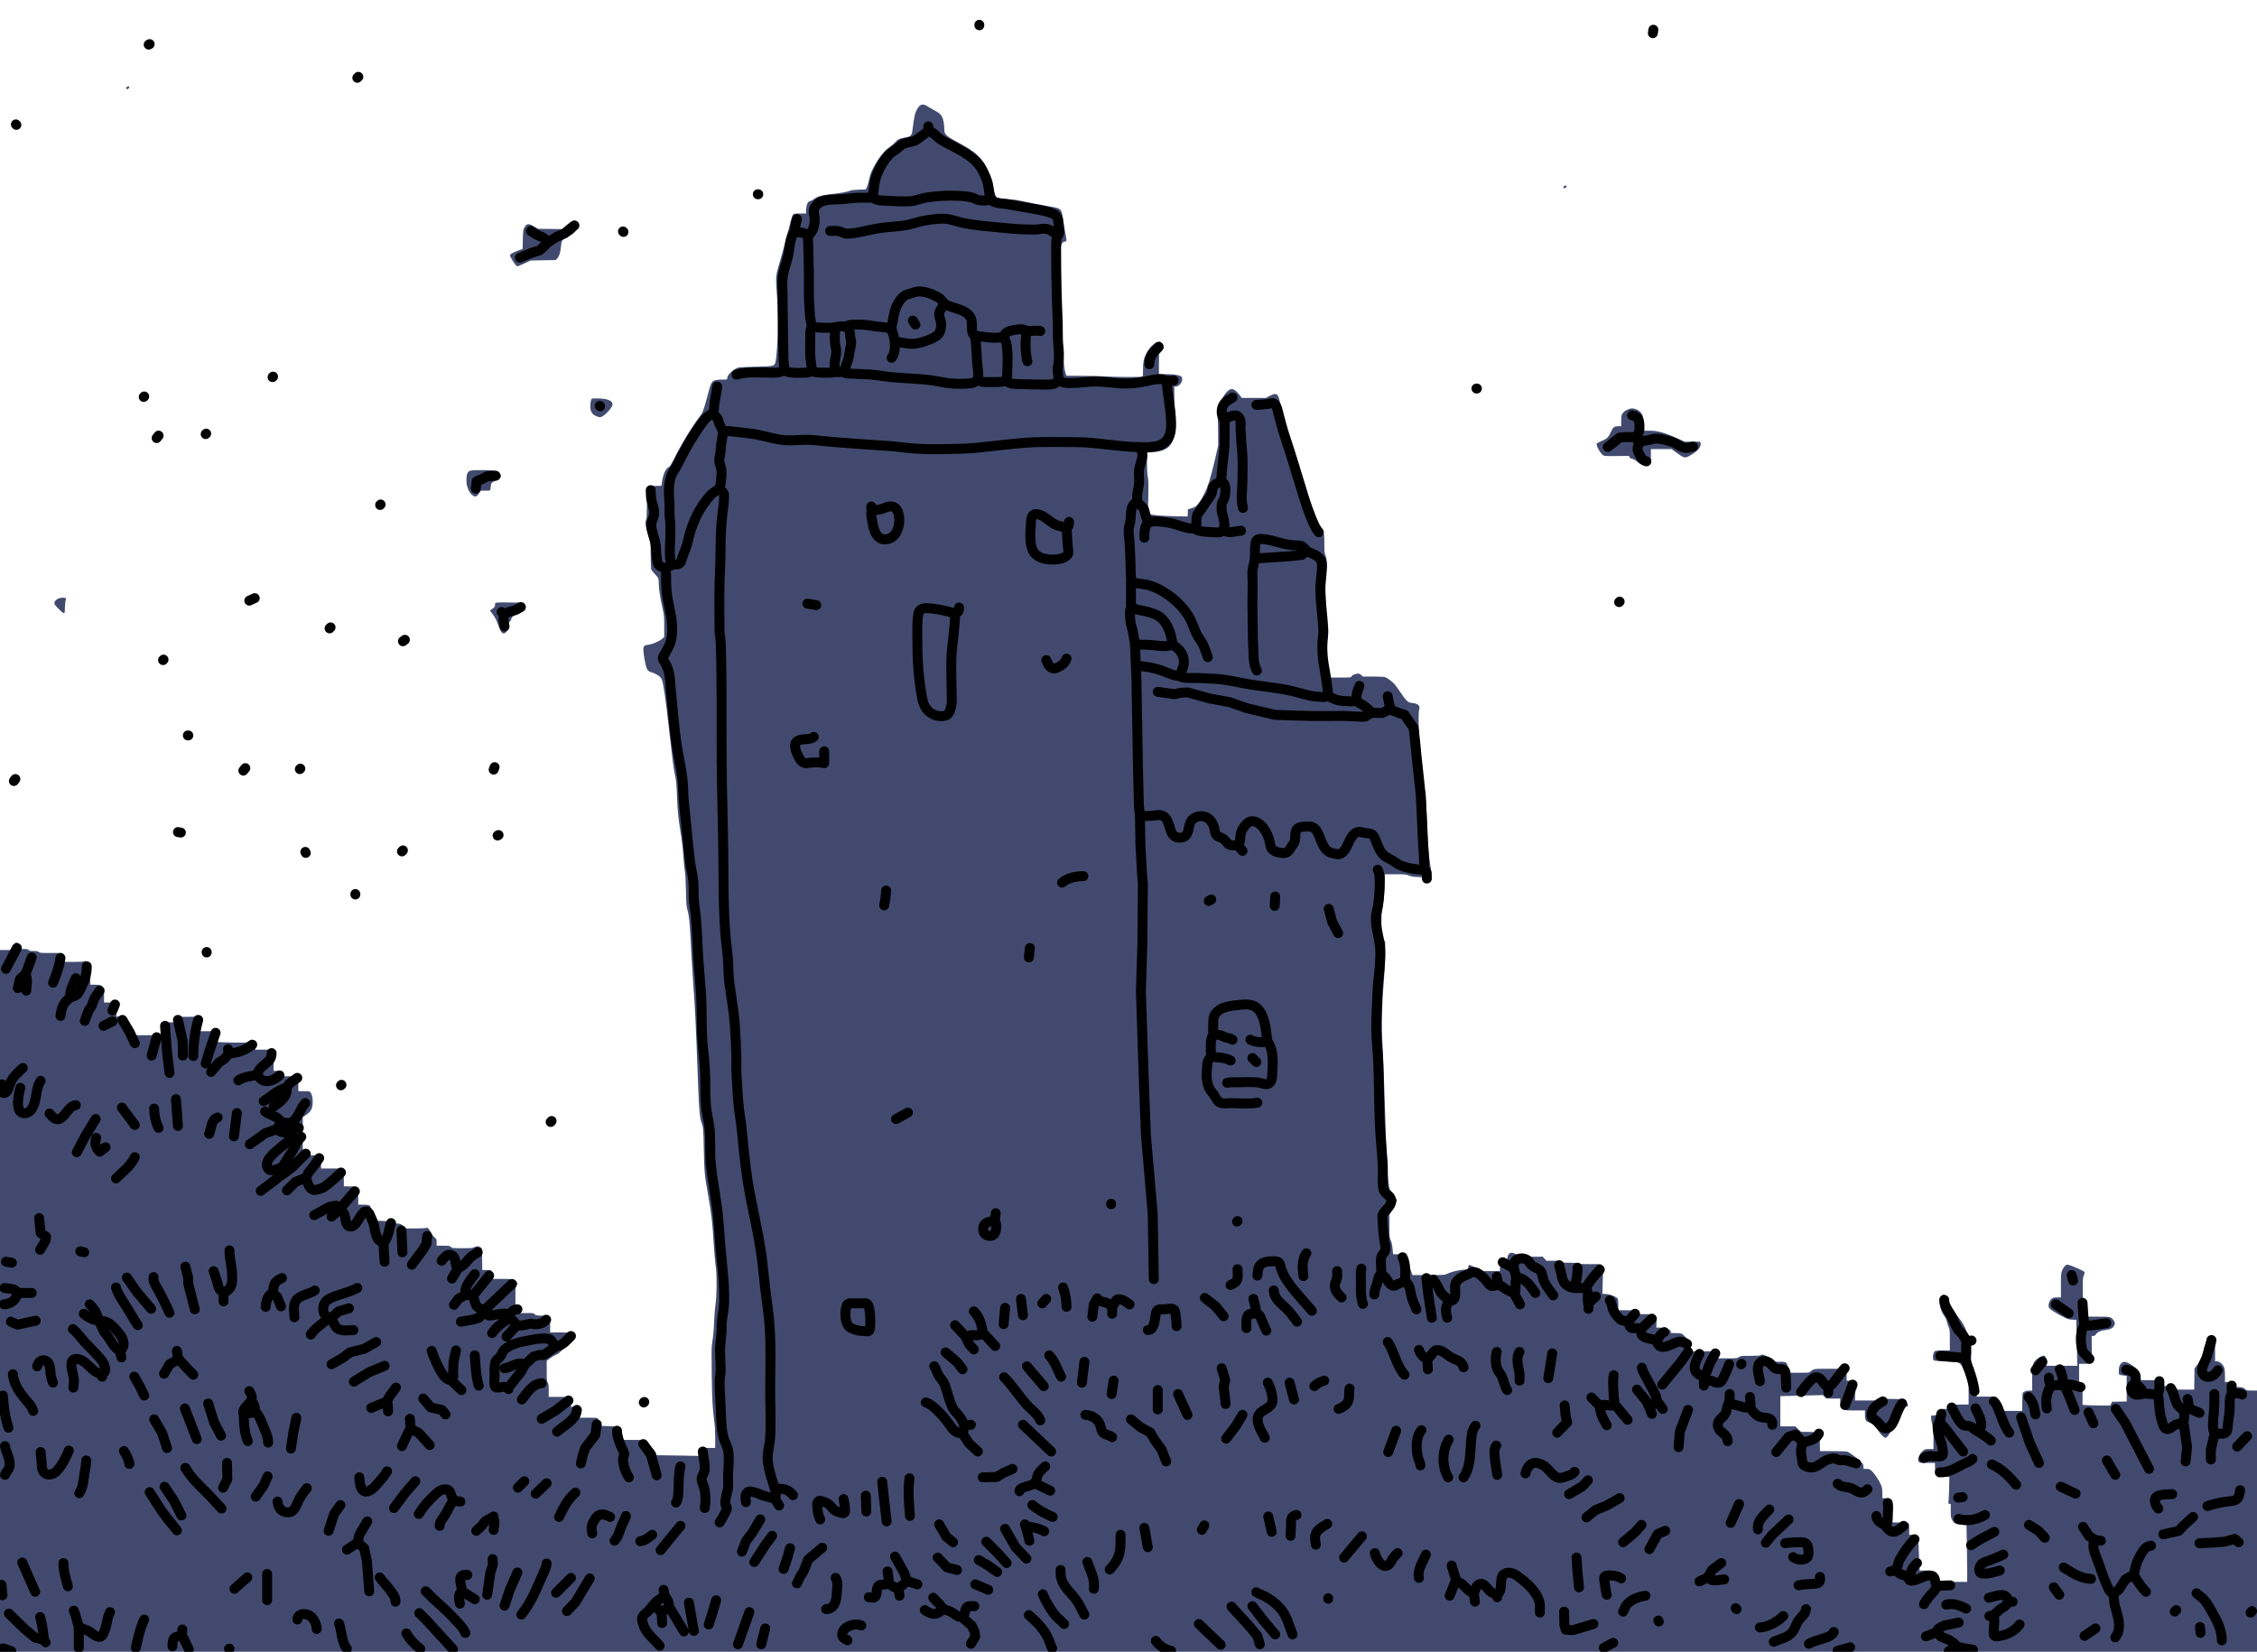
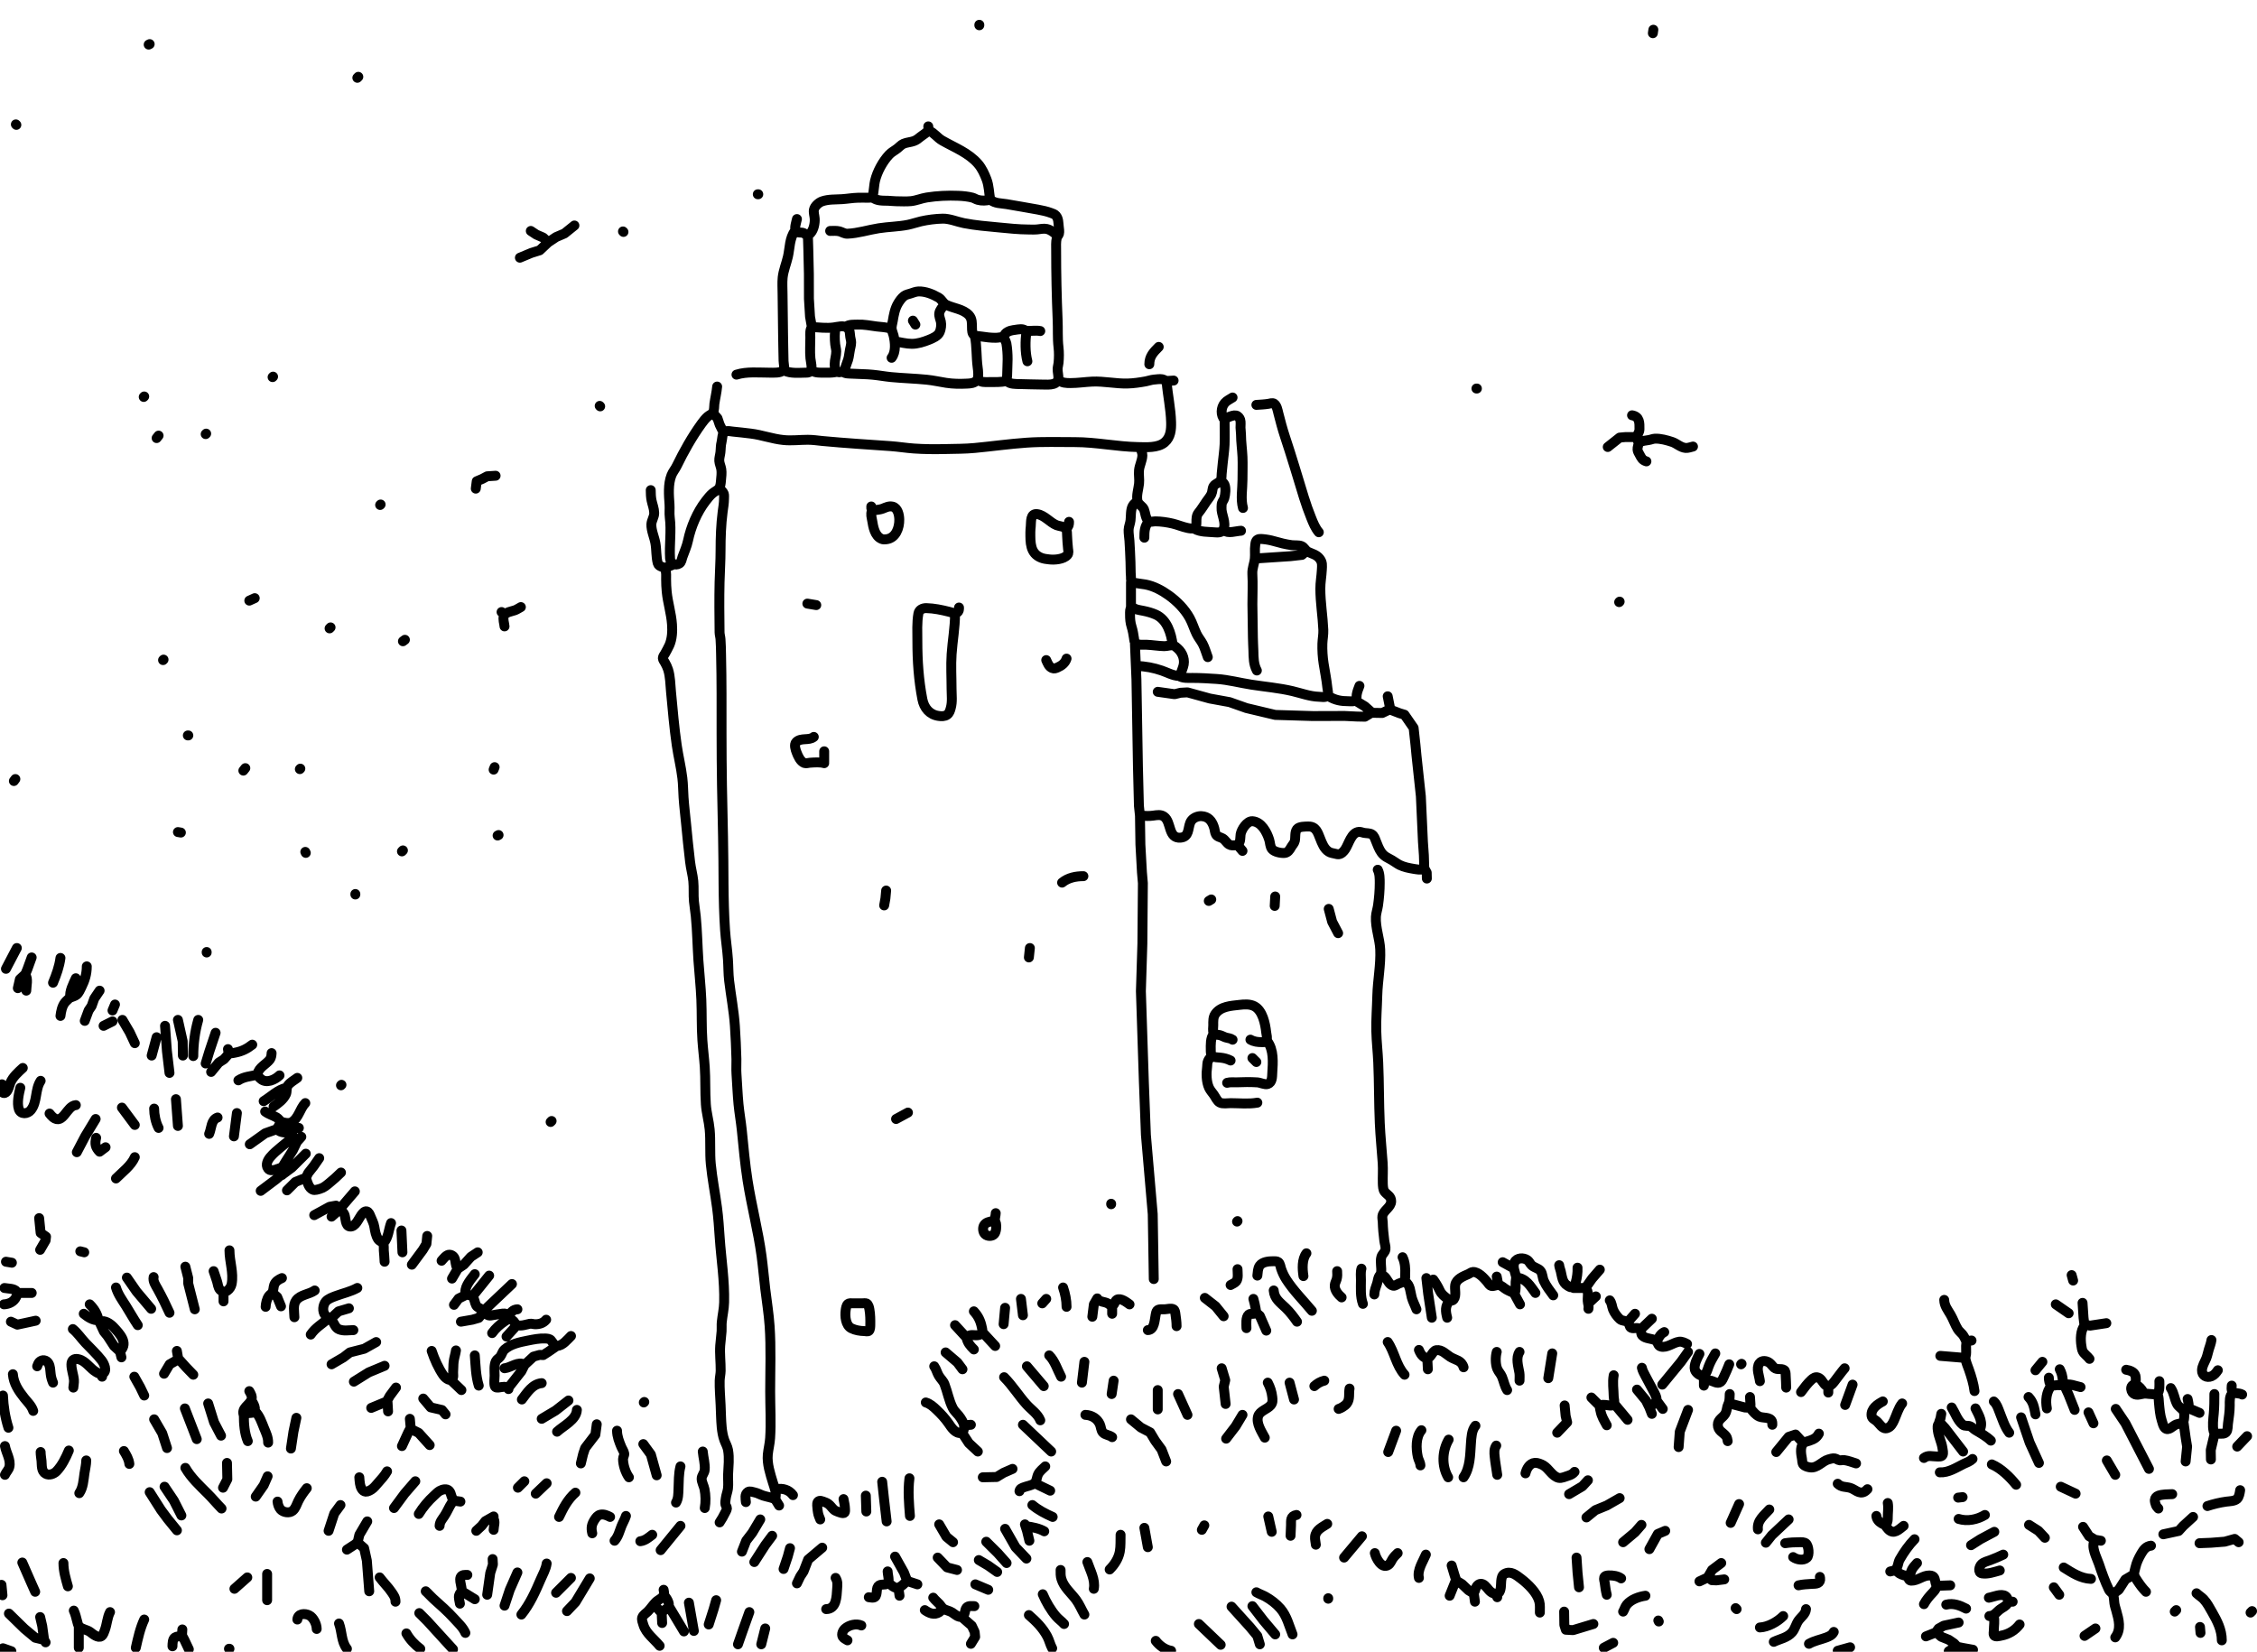
<svg xmlns="http://www.w3.org/2000/svg" version="1.1" id="Layer_1" x="0px" y="0px" viewBox="0 0 4554 3333" style="enable-background:new 0 0 4554 3333;" xml:space="preserve">
  <style type="text/css">
	.st0{fill-rule:evenodd;clip-rule:evenodd;fill:#414A6E;filter: drop-shadow(-15px -15px 20px rgb(0 0 0 / 0.4))}
	.st1{fill:none;stroke:#000000;stroke-width:20;stroke-linecap:round;stroke-linejoin:round;stroke-miterlimit:10;}
</style>
-   <path class="st0" d="M4554,3333H2277H0l0-708l0-708h10.3h10.3l5.2-7.5c3.3-4.7,5.9-7.5,7-7.5c2.9,0,5.3,3.5,5.9,8.5l0.5,4.5h8.4  c7.1,0,8.6,0.3,10.1,2c1.5,1.7,3,2,9.9,2c6.7,0,8.6,0.4,10.7,2.1c2.5,1.9,3.8,2,24.6,1.9c12.1-0.1,22.4,0.1,23,0.5  c0.6,0.4,1.1,4.2,1.1,9.1v8.4h20.5c14.2,0,21.1-0.4,22.4-1.2c2.9-1.8,6.6,0.6,9.2,6c1.9,3.9,2.2,6.7,2.7,22.8l0.5,18.4h9.4  c5.2,0,10.3,0.5,11.3,1c1,0.6,3,3,4.4,5.3c2.3,4,2.5,5.2,2.5,17v12.7h11.9c9.9,0,12,0.3,12.5,1.6c0.3,0.9,0.6,7.2,0.6,14v12.4h4.1  c2.3,0,5.6,0.7,7.5,1.6c4.2,2,13.9,14.6,20.9,27.3l5,9l27.2,0l27.2,0l0-10.8c0-16.4-1-15.2,13.1-15.2H352v-3c0-1.6,0.5-4.1,1.2-5.5  l1.2-2.5h20.2c17,0,20.4-0.2,21.5-1.5c0.7-0.9,2.2-1.4,3.3-1.2c3.6,0.5,4.6,4.4,4.6,18.5l0,13.2h15h15l1,2.6c0.5,1.4,1,6.3,1,10.8  v8.3l17.2,0.7c29.8,1.1,47.1,0.8,51.1-0.8c8.3-3.5,10.7-1.4,10.7,9.6v5.9h16.9c14.5,0,17.1,0.2,18.2,1.7c1,1.2,1.5,6.5,1.7,21.4  l0.3,19.7l8.5,0.3c9.6,0.4,11.3,1.6,11.3,7.5v3.3h13.4c7.4,0,14.1,0.3,15,0.6c1.3,0.5,1.6,2.8,1.6,15v14.4h11.4  c11.3,0,11.4,0,13.4,2.8c2.9,4,4.2,9.8,4.2,18.3c0,14.2-3.4,20.5-15.1,28l-4.9,3.1v35.9v35.9h3c2.5,0,3,0.4,3,2.5v2.5l15.2,0.3  l15.2,0.3l0.3,13.2l0.3,13.2h21.1c18.3,0,21.4,0.2,23,1.7c1.6,1.5,1.8,3.4,1.8,17.9v16.3l12.6,0.3c17,0.4,16.4-0.3,16.4,20.9v15.9  h10.5c12,0,14.5,1.3,14.5,7.2c0,7.2,2,11.1,7.8,15.5c1.3,1,2.9,3.5,3.7,5.7l1.4,4l13.8,0.5c13.4,0.5,13.9,0.6,14.2,2.8  c0.3,2.1,0.8,2.2,8.8,2.2c9.6,0,12.5,1.1,17.2,6.4l3.1,3.6H838c11.1,0,20.9-0.4,21.9-1c2.7-1.4,5.4,1,9,8.2  c2.9,5.9,4.2,7.6,9.9,12.7c1.9,1.7,2.2,3.1,2.2,8.5v6.5h12.9c12.3,0,13.1,0.1,15.9,2.5c3,2.5,3.1,2.5,23.1,2.5  c18.2,0,20.5-0.2,24.1-2c5.2-2.7,9.3-2.5,12.7,0.4l2.8,2.4l0.3,21.6l0.3,21.6h8.8c8.4,0,8.8,0.1,9.9,2.5c0.6,1.4,1.2,5.5,1.2,9v6.5  h20c18.1,0,20.4,0.2,24,2c2.2,1.1,4.7,3.2,5.6,4.6c1.6,2.4,1.6,2.7-0.5,5.4c-2,2.8-2.1,4-2.1,23.9v21h2.8c4,0,5.2,1.7,5.2,7.2v4.8  h14.4c14,0,14.5,0.1,16.3,2.4c1.8,2.2,2.6,2.4,13.9,2.8c9.4,0.3,12.6,0.8,14.7,2.1l2.7,1.8v15v15h21.3c23.6,0,25,0.3,25,5.9  c0,2.1-1.6,5.5-4.9,10.4c-5.7,8.4-22.5,25.6-26.9,27.6c-7.3,3.2-9.4,4.5-15.2,8.8l-6.2,4.6v20.3c0,18.5,0.2,20.6,2,23.6  c1.7,2.8,2,5,2,16l0,12.8h21.9c19,0,22,0.2,22.5,1.6c0.3,0.9,0.6,5.4,0.6,10v8.4h6.5c8.3,0,9.4,1.4,10.2,13.4l0.6,8.6h17.7  c13.2,0,18,0.3,18.8,1.3c0.6,0.7,1.9,4.4,3,8.2l1.9,7l16.5,0.5c14.7,0.4,16.8,0.7,18.8,2.5c2.6,2.3,5.2,7.3,6.9,13  c0.7,2.2,1.9,5.9,2.7,8.2l1.5,4.2h19.4h19.4l7.9,8c4.5,4.5,8.8,8,9.9,8c2.7,0,6.8,4.5,9.3,10.2l2.1,4.8l11.7,0  c6.4,0,26.2,0.3,44,0.7l32.2,0.7v-6.2c0-10.2-0.2-10.1,16-10.1h14v-19.3c0-11.1-0.6-24.2-1.5-30.8c-3.9-30.8-4.8-45.2-5.5-97.5  c-0.6-41.9-0.5-54.9,0.6-62.1c2.8-19.1,3.5-26.9,4.4-48.6c0.5-12.3,1.7-26.4,2.6-31.3c2.4-13.3,3-56.1,1-71.9  c-2-15.7-4.3-41.9-5.1-57.1c-1.7-32.8-4.4-55.9-10.5-90c-7.4-41-8.1-48.8-9-94c-0.8-41-1.2-44.9-4.9-54.7  c-3.2-8.3-4.8-26.8-6.6-75.3c-5.3-140-5.5-143.5-9.5-200c-1.6-22.6-3.4-50.9-4-63c-3.1-63.5-4.2-76.3-8.2-90.5  c-1.8-6.6-2.2-11.3-2.8-38c-0.5-20.9-1.2-33.5-2.3-40c-0.9-5.2-2.1-17.2-2.7-26.5c-1.2-19.3-3.1-35.8-6.5-56  c-3.8-22.1-5.5-40.1-6.5-67c-0.9-25.5-1.8-34.1-4.4-45.6c-2.2-9.4-6-38.8-11.1-84.9c-7.6-68.4-12-98.8-15.4-106.7  c-2.4-5.4-9.5-10.7-18-13.4c-8.9-2.8-10.5-4.1-12.8-10.2c-2.5-6.8-6.2-28.1-6.2-36.2c0-7.8,1.1-8.9,10.9-10.3  c8.5-1.2,21.6-7,27.4-12.2l3.7-3.2v-21.4c0-21.2,0-21.5-3.9-39.1c-4.7-21.2-7.1-37.4-7.1-48.3c0-4.4-0.5-9-1.1-10.2  c-0.6-1.2-4-5.2-7.4-8.8c-3.5-3.6-6.6-7.7-6.9-9s-0.7-13.7-0.9-27.4l-0.3-25l-4.8-16c-5.6-18.8-6.6-25.7-4.3-30.6  c1.3-2.8,1.6-8.7,1.9-32.4c0.3-25.2,0.6-29.4,2.1-32.2c2.1-3.9,3.2-4.2,16.7-4.5l10.5-0.2l1.1-8c2.1-14.9,7.2-26.6,12.7-29.2  c3.3-1.6,4.6-3.6,15.5-25.2c12.5-24.7,32.9-57.9,46.1-75.1c2.7-3.5,5.6-7.8,6.5-9.4c2.7-5.3,6.6-17.8,11.2-35.7  c4.9-19,6.3-22.9,9.4-27c2.7-3.4,9-4.8,21.1-4.8c8.9,0,9,0,9-2.5c0-3.8,2.3-7.5,7.8-12.6c5-4.7,9.2-7.3,14.7-9.1  c1.7-0.6,17-1.3,34.1-1.7c35.4-0.8,38.2-1.3,40.2-7.2c3-9.1,5.3-45,5.3-83.9c0-25-0.5-37.9-2.9-70.1c-1.4-18.6-0.3-27,5.8-46.4  c2.8-8.8,9.8-34.5,15.5-57c8.5-33.1,10.9-41.3,12.6-42.8c1.8-1.4,4.2-1.8,14-1.8h11.9v-5c0-6.8,1.8-14.5,4-17.4  c1-1.3,3.4-2.7,5.2-3.1c1.8-0.4,5-2,7-3.7c6.8-5.4,15.5-7.9,35.3-9.9c15.6-1.6,32.5-4.7,37.1-6.7c2.9-1.3,7.5-1.9,17.9-2.3l14-0.5  l2.2-4.5c1.2-2.5,2.9-7.9,3.8-12c2.7-13,4.6-18.2,9.7-27.9c10.3-19.5,21-33,32.1-40.8c4.3-3,9.6-7.6,11.9-10.3  c4.3-5.1,8.4-7.3,15.9-8.4c2.5-0.4,6.9-1.3,9.7-2.1c6.5-1.8,7.9-4.2,9.3-15.6c3.2-26.6,5-33.9,10.2-42.1c5.3-8.4,10.7-9.6,19-4.4  c2.9,1.8,8.9,5.3,13.3,7.7c11.1,6,13.8,8.2,16.9,13.9c2.7,4.9,4.6,15.7,4.6,25.9c0,9.7,3.4,12.8,30,27.1  c44.2,23.9,54.8,37.5,67.5,86.5c4.5,17.3,6.5,21.9,10.2,23.9c1.9,1,8.4,1.9,18.3,2.5c16.6,1.1,18.1,1.3,42.4,6.6  c8.8,1.9,25.3,5,36.7,7c21.8,3.7,25.1,4.6,28.1,7.3c3.5,3.2,4.7,7.2,7.1,24.4c1.3,9.5,3.4,21.9,4.6,27.6c2.3,11.2,1.9,13.2-2.5,13.2  c-2.8,0-4.9,2.4-6.7,7.5c-1.8,5.2-1.8,53.6-0.1,114.5c2.7,95.6,5.1,133.3,9.1,143.9l1.7,4.6l32.5,0.2c17.9,0.1,39.1,0.6,47.2,1.2  c15.5,1.2,68.7,1.5,72.6,0.5c2.2-0.6,2.2-0.9,2.2-14.3c0-15.7,1.3-22,6.7-33.1c6.5-13.3,21.2-25.5,27.7-23.1  c3.1,1.2,5.6,4.8,6.3,9.2c0.4,2.7-0.1,4.4-2.7,8.2c-1.8,2.7-3.8,5.1-4.6,5.4c-1.1,0.4-1.3,4.8-1.3,21.4V755l13.8,0  c15.2,0,26.6,1.6,30.6,4.3c7.1,4.7-1,20.7-10.5,20.7h-2.9l0,21.2c0,11.7,0.5,24.2,1.1,27.8c1.9,10.7,1.6,41.2-0.5,49.5  c-5.9,23.7-17.6,32.4-45.9,34.2l-9.8,0.6l0,19.6c0,12.8,0.5,22.6,1.5,28.1c1.7,10,1.8,14,1,48.2l-0.6,25.7l4.2,2.2  c5.2,2.6,21.1,4,53.7,4.7l22.2,0.4l0.3-7.3l0.3-7.3l6.1-1.6c3.4-0.9,7.5-2.7,9.3-4.1c8.7-6.8,20.2-27.6,27.5-49.9  c2.4-7.4,7.5-26.8,11.3-43l6.8-29.5l0-22c0-12.1-0.4-28.3-0.9-36.1c-0.7-12.2-0.6-14.8,0.9-19.5c3.1-9.6,11.7-25.1,17-30.6  c7.5-7.8,12.3-8.2,19.5-1.7c2.2,2,5.6,5.8,7.6,8.5l3.6,4.9h24.2h24.2l7.7-4c14.8-7.6,17.4-5.5,22,17.5c3.5,17.7,8.8,36.3,20.5,73  c5.5,17,16.6,52.2,24.6,78c19.8,63.3,27,82.4,36.6,97.3c6.4,9.8,6.7,11.5,6.8,32.4c0,16.5,0.3,19.1,2.1,23.2  c3.1,6.9,3.4,15.2,1.4,35.6c-1.4,14.6-1.6,23.8-1.2,44.5c0.5,25.3,2.9,59.5,4.7,68.6c0.5,2.7,0.5,7.3-0.1,11.5  c-0.5,3.8-1.2,17.3-1.5,30c-0.5,23-0.5,23,2.7,39.8l3.3,16.8h21.2c20,0,21.3-0.1,21.9-1.9c0.8-2.5,8.5-6.1,13-6.1  c2.4,0,4.5,0.9,6.9,3l3.4,3h20.5c12.7,0,21.8,0.4,23.9,1.1c5.2,1.8,15,9.1,20,15c2.5,2.9,7.9,10.5,12.1,16.9s9.5,13.4,12,15.6  c3.9,3.6,5.2,4.1,10.8,4.7c11.9,1.2,16.8,5.7,14.2,13c-1.7,4.7-1.5,37.3,0.3,56.5c0.8,8.6,2.2,26,3.1,38.6  c1.8,25.5,3.5,41.3,6.4,58.5c3.2,18.6,4.6,37.4,7.1,95.5c1.4,31.3,2.6,46.3,5,60.9c2.3,14.2,2.5,19.5,0.5,24.1  c-1.9,4.4-7.4,12.5-8.6,12.5c-0.5,0-1.4-1.7-2-3.9l-1-3.9l-12.2-0.5c-9.9-0.4-13.6-1-19.4-3.1c-6.8-2.5-8-2.6-27.6-2.6h-20.5  l-0.7,18.2c-0.8,22.7-2.1,36.4-4.6,49.2c-1.6,8-1.9,14.3-1.9,31.7l0,21.7l3.8,8.3l3.8,8.3l-0.1,22.5c-0.1,13.7-0.9,32.4-2.2,48  c-4.3,51-5.4,97.2-3.2,135c1.4,23.6,2.8,60.2,4.5,116c3.4,109.3,5.5,151.2,8.6,169.5c1.9,11.6,3.8,15.6,10.1,21.6  c3.2,3.1,5.8,6.5,5.8,7.6c0,2-1.1,4.3-9.8,20.4l-5.2,9.6v22.5c0,22.2,0,22.6,2.6,28.4c1.9,4.3,2.9,8.9,3.7,17.1l1.1,11.2h9.3  c9.2,0,9.4,0.1,12.2,3.1c3.8,4.2,10.4,17.7,14.2,29.3l3.2,9.6h32.2c32,0,32.2,0,37.6-2.4c9.6-4.4,22.8-7.7,33.1-8.3l9.8-0.6v-3.7  c0-5.6,1.8-6.5,7.4-3.5c2.6,1.4,7.1,4.3,10.1,6.5l5.4,4h20.5h20.5v-10.8c0-7.1,0.4-11.2,1.2-12c0.7-0.7,3.9-1.2,7.5-1.2  c6.1,0,6.3-0.1,6.3-2.5c0-3.3,2.5-8.1,4.9-9.4c3.8-2,8.1-1.1,14.3,3l6,4l23.1-0.1l23.1-0.1l3.8,4.1l3.8,4.1h12.3  c11,0,12.5,0.2,14.1,2c1.7,1.8,3.1,2,18.4,2c13.2,0,17,0.3,18.6,1.5c1.6,1.2,5.9,1.5,24,1.4l22-0.1l2.8,3.3c2.6,3,2.8,3.8,2.2,8.8  c-0.4,3-0.8,15.1-1.1,26.8l-0.5,21.2h4.9c8.6,0,24,5.8,26.2,9.9c0.6,1.1,1,6.7,1,12.5v10.6l17.2,0c15.4,0,17.6,0.2,20.5,2  c1.9,1.2,3.2,2.8,3.2,4c0,1.9,0.6,2,15.4,2h15.4l2.6,3.1c2.4,2.9,2.6,3.7,2.6,13.5v10.4h6.8c6.5,0,17.9,2.9,20.9,5.3  c0.7,0.5,1.2,2.1,1.2,3.4c0,2.3,0.2,2.4,9.4,2.4c5.2,0,10.6,0.4,11.9,0.9c3.8,1.5,13.3,11.5,16.1,17c2,3.9,2.5,6.5,2.5,12v7h23.3  c17.3,0,23.6-0.3,24.6-1.2c1-1,1.7-0.8,3.2,1.1c1.4,1.7,1.9,3.9,1.9,8.2v5.9h20.5c20.2,0,20.5,0,24.1-2.5c3.6-2.4,4.1-2.5,22.4-2.5  c15.2,0,19.3-0.3,22-1.6c3.2-1.6,3.4-1.6,11.5,2.5c4.7,2.3,9.6,5.6,11.4,7.6l3.1,3.5h11.4c9.4,0,11.8,0.3,13.5,1.8  c2.2,1.9,5.1,11.5,5.1,17v3.3h20.8c19.9,0,20.9-0.1,22.8-2.1c1-1.2,3.6-3,5.6-4c3.3-1.7,6.1-1.9,27.4-1.9h23.7l4.8-4.5  c5.2-4.9,7.2-5.4,10.1-2.8c1.6,1.5,1.8,3.4,1.8,16.5v14.8h6.4c5.8,0,6.6,0.3,8.5,2.6c1.9,2.4,2.1,3.9,2.1,20v17.4h20.5h20.5l5.6-3  c6.1-3.3,11.4-3.9,13.3-1.5c1,1.2,4.4,1.5,18.9,1.5c19.7,0,20,0.1,25.2,7.3c3.9,5.4,3.9,7.7-0.1,7.7c-3.8,0-6.9,1.6-6.9,3.6  c0,2.1-7.8,17.4-17.3,33.9c-9.6,16.8-13.8,23.2-16.5,25.1c-1.8,1.2-2.4,1.1-5.9-1.5c-4.4-3.2-9.5-9.8-13.8-17.9  c-3.4-6.3-6.7-8.9-13.8-10.7c-8.1-2.1-9.7-4.6-9.7-15.5v-8.9h-20c-18.1,0-20.4-0.2-24-2c-5.2-2.7-6-4.4-6-13.9v-8.1h-14.1h-14.1  l-3.3-3.5l-3.3-3.5l-21.8,0.5c-12,0.3-31.3,0.8-43,1.1l-21.2,0.5v30.5v30.5h15.1h15.1l5.7,5.5l5.7,5.5l18.9,0.3l18.9,0.3l0.3,19.2  l0.3,19.2l25.7,0c14.2,0,27.3,0.5,29.2,1c3.8,1.1,18.3,11.6,26.8,19.5c5,4.6,5.5,5.5,5.9,10.2l0.5,5.2h5.9c5.5,0,6.2,0.3,10.4,4.2  c5.7,5.2,14.7,18.7,18.5,27.6c2.5,5.9,2.9,8,2.9,16.9l0,10.1l7,0.4c4.8,0.3,7.5,0.9,8.7,2.1c2.4,2.4,3.2,9.7,3.3,29.4l0.1,17.1  l15.8,0.4c8.7,0.2,16.5,0.8,17.5,1.2c1.5,0.7,1.8,2.3,1.8,12.2v11.4h5.5c4.5,0,11.8,1.8,12.7,3.2c0.1,0.2,0.5,11.3,1,24.8  s1,28.9,1.4,34.2l0.6,9.8l12.2,0c18.9,0,24.7,3.7,24.7,15.5c0,5.6,0.2,6.3,2.2,6.9c1.2,0.3,14.5,0.6,29.5,0.6l27.2,0l0-23.8  c0-13.1-0.3-38.9-0.7-57.4l-0.7-33.6l-9.2-0.5c-12.3-0.6-16.1-2.5-19.7-9.7c-2.6-5.1-2.8-6.2-2.8-18.6v-13.2l-2.6-0.7  c-2.5-0.6-2.6-0.9-1.9-5.4c0.4-2.6,0.9-14.7,1.2-26.9l0.5-22.2l-11.5-0.3c-9.8-0.3-11.9-0.6-14.3-2.4c-2.8-2.1-2.8-2.3-3.1-13.8  l-0.3-11.6h-15.4c-14.8,0-15.5-0.1-17-2.2c-2.2-3.1-1.9-6.5,0.9-12.3c2.8-5.7,3.7-6.9,8.4-10.8c3-2.5,4-2.7,11.8-2.7h8.4v-20  c0-18.2-0.2-20.9-2.6-29.9c-1.4-5.5-2.4-11.7-2.2-13.8l0.3-3.8l5.1-0.3c5.1-0.3,5.1-0.3,7.5-5.3c3-6.4,5.8-7.9,14.8-7.9h7l0.3-4.2  l0.3-4.2l20.2-0.3l20.2-0.3v-20.1v-20.1l-3.6-12.1c-3.4-11.6-8.9-24.5-11.6-27.6c-4.8-5.4-4.6-5.4-29.1-6.6  c-13.9-0.7-24.1-1.6-25.4-2.3c-1.8-1-2.2-2.1-2.2-5.9c0-7.1,1.6-11.7,4.5-13.1c1.5-0.7,7.9-1.2,16-1.2h13.5v-21.3  c0-19.6-0.2-21.6-2.1-25.2c-1.1-2.2-2.7-6.9-3.5-10.4c-1-4.6-2.8-8.4-6-13.1c-5.7-8.2-8.6-17.2-8.8-26.4c-0.1-8,1.9-13.4,5.8-15.5  c3.5-1.9,4.6-0.6,11.5,13.4c5.2,10.6,9.3,16.8,23.3,35.4c6,8,10.8,16.7,12.8,23.2c2.7,8.9,4.5,11,10.4,12.1c5.9,1.1,7.3,2.2,8.1,6.3  c0.9,4.7-0.9,8.4-5,10.1l-3.5,1.5v22v22l4.5,13.6c4.9,15,6.5,24.3,6.5,37v8.4l17.8,0c19.6,0,24.1,1,25.4,6c0.4,1.4,2.1,7.1,3.9,12.8  l3.2,10.2h20.9h20.9v-17.1c0-10.3,0.4-17.9,1.1-19.1c1.5-2.9,7-4.8,13.4-4.8h5.5v-23.3c0-26.5,0.8-31.3,6.5-37.6  c4.3-4.8,14.7-10.5,17.5-9.6c3.2,1,5,5.7,5,13.4v7h31.1h31.1l-0.6-22.2c-0.3-12.2-0.8-33.1-1.1-46.4l-0.5-24.1l-7.7-0.4  c-6.9-0.3-8.9-0.9-18.7-5.7c-12.3-6-26.9-15.3-28.5-18.2c-2.8-5.1,0.7-15.6,6.2-19c2.5-1.5,5.1-2,10.6-2l7.2,0v-24  c0-21.9,0.2-24.4,2.1-29.6c2.6-7,7.2-12.5,10.5-12.5c5.3,0,35.4,13.1,35.4,15.4c0,0.8-0.9,3.8-2,6.6c-1.8,4.5-2,7.4-2,25.1  c0,19.5,0.1,20.1,2.4,23.2c3.8,5.2,5.8,12.4,6.4,23.9l0.6,10.8h21.9c24.2,0,25.6,0.3,30.2,6.3c3.8,4.9,4.2,8.5,1.4,12.7  c-3.1,4.7-8,6.9-17.6,8c-9.4,1.1-15,3.6-18.7,8.5c-2,2.6-3.4,3.5-5.6,3.5h-2.9v20.4c0,15.6,0.4,21.4,1.5,24.7c3,8.6-0.4,11-16,11  H4195v20.8v20.8l3.5,2.8l3.5,2.8v17.8v17.8l10.7,0.7c5.9,0.4,18.4,0.7,27.9,0.7h17.3l1.8-3.8l1.8-3.8l14.8-0.3l14.8-0.3v-25.9v-25.9  l-6.8-0.7c-3.7-0.4-7.3-1.2-8-1.7c-1.6-1.2-1.6-10.8-0.1-16.2c1.5-5.4,5.9-9.6,10.1-9.6c4.8,0,12.3,3.9,20,10.3  c10.2,8.6,12.2,11.6,12.7,19.8l0.4,6.9h18.4c20.6,0,19.7-0.3,21,7.9l0.7,4.1h10.3h10.3l3.1,3.5l3.1,3.5h20.5h20.5l0.3-21.4l0.3-21.4  l4.6-5.9c8-10.2,12.3-20.2,16-37.2c3.2-14.7,5.5-20.1,9.2-21.7c2.2-0.9,3.9-1,5.9-0.3c5.3,1.8,5.8,4.4,5.8,28.7v22h2.5  c6.9,0,14.4,6.7,16.4,14.6c0.6,2.4,1.1,9.5,1.1,15.9v11.6h7.9h7.9l1.1,3.1c0.6,1.7,1.1,4,1.1,5c0,1.6,0.9,1.9,8,1.9  c8.4,0,11.9,1.1,15.4,4.9c1.7,1.9,3,2.1,12.7,2.1h10.8v263.5V3333z M415.5,1925c-2.9,0-4.3-2.5-2.8-4.9c0.6-0.9,1.8-1.6,2.8-1.6  c2.2,0,4,2.7,3.2,4.9C418.3,1924.3,417,1925,415.5,1925z M715.5,1809c-1.9,0-3.7-2.6-3.3-4.7c0.2-1.2,1.3-1.8,3.3-1.8  c3.3,0,4.5,2.5,2.5,5C717.3,1808.3,716.2,1809,715.5,1809z M992,1555c-1.3-2.5,1.2-8.5,4.3-10.1c1.9-1,2-0.8,1.5,4  c-0.3,2.8-1.1,5.8-1.8,6.6C994.3,1557.5,993.3,1557.4,992,1555z M487,1556c0-1.7,3.2-6,5.3-7.1c1.9-1,2-0.8,1.4,2.2  c-0.4,1.8-1.2,3.9-1.8,4.6C490.6,1557.2,487,1557.5,487,1556z M601,1554c-1.2-0.8-1.2-1.2,0.4-3c1-1.1,2.4-2.1,3.2-2.1  c2.2,0,2.7,2.1,0.8,4.1C603.5,1555.3,603.1,1555.3,601,1554z M325.2,1333.1c-1-0.6-0.7-1.3,1.4-3c1.5-1.2,3.2-2,3.8-1.8  c1.7,0.6,1.8,2.4,0.1,4.1C328.7,1334.2,327.2,1334.4,325.2,1333.1z M1004.9,1260.4c-3.5-10.1-6.5-15.7-12.1-22.8  c-2.1-2.7-3.8-5.3-3.8-5.7c0-0.5,1.5-1.6,3.2-2.5c4.2-2.1,6.7-5.3,6.7-8.6c0-5.9-4.5-5.5,52.3-4.8c0.4,0,2.5,1.6,4.8,3.6  c7,6.3,5.3,9.4-9,16.3c-10,4.9-14.6,8.9-15.5,13.7c-0.4,2.3-1.5,3.8-3.1,4.6c-2.2,1-2.4,1.7-2.4,7.1c0,7.1-2.6,13.4-6.7,15.8  C1014,1280.4,1010.5,1276.4,1004.9,1260.4z M128.2,1237c-2.1,0-16.9-14.8-18.1-18c-2.1-6.1,6.6-13,16.5-13c6.4,0,7.5,1.1,5.8,5.8  c-0.7,2.1-1.3,8.1-1.4,13.8c0,5.5-0.3,10.4-0.7,10.8C130,1236.7,129,1237,128.2,1237z M500,1212.5c0-1,10.6-6.5,12.5-6.5l2,0l-2,1.6  c-1.1,0.9-3.8,2.4-6,3.4C502.6,1212.9,500,1213.5,500,1212.5z M955.2,1000.6c-5.4-2.8-10.2-10.4-12.8-20.1c-2-7.5-1.7-20.1,0.6-25.1  c2.9-6.3,5.5-6.9,31.1-6.8c18.6,0.1,22.2,0.3,26.9,2c5.3,1.9,8.3,4.7,9.5,9.1c1,3.3-3.5,7.7-10.3,10.2c-7.4,2.7-9.3,4.8-9.9,10.9  c-0.9,9.9-0.2,9.3-10.8,9.3h-9.4l-2.1,3.3c-1.1,1.8-3.2,4.5-4.5,6C960.8,1002.4,959.1,1002.6,955.2,1000.6z M3308.9,935.5  c-1.9-1-5.1-3.3-7.1-5.1c-2.1-1.9-5.8-3.9-8.3-4.5c-3.3-0.8-4.9-1.9-5.7-3.6l-1.1-2.4l-24.7,0.3c-21.9,0.2-25,0.1-27.3-1.5  c-5.7-3.8-14.9-20.4-12.9-23.5c0.6-0.9,4.6-3.2,8.9-4.9c12.3-5.1,14.7-7.5,21-21.5c3.1-6.9,6-8.7,13.9-8.7h5.5v-10.5  c0-11.8,0.8-14.3,6.4-19.3c3.1-2.7,11.6-6.2,15.2-6.2c5.4,0,12,2.6,15.9,6.2c5.9,5.4,7.5,10.5,8.1,26.1l0.6,12.8h11.7  c16.6,0,30.2,3.9,58.4,16.6l11.9,5.4h15.4h15.4l1.1,2.5c1.7,3.8-1.3,10.6-6.9,15.6c-6.5,5.8-18.4,13-22.5,13.6  c-4.2,0.7-7.9-1.2-20.1-10.2l-8.8-6.5h-20.9H3331v12.9c0,7.1-0.3,13.7-0.6,14.6c-0.4,0.9-2,2.3-3.8,3.1  C3322.7,938.4,3313.5,937.8,3308.9,935.5z M312,885.4c0-1.4,3.4-6.2,5.1-7.2c1.6-1,1.9-0.9,1.9,1.1c0,1.3-0.7,3.3-1.6,4.5  C316.1,885.7,312,887,312,885.4z M1203.6,839.9c-8.8-3.3-12.6-9.5-12.5-20.4c0-6.2,1.4-13.3,2.7-14.7c1.3-1.3,17.4-1.2,25.9,0.2  c10.8,1.7,16.3,5.5,16.3,11.1c0,5.2-13.9,21.2-21.2,24.4C1210.5,842.4,1210,842.4,1203.6,839.9z M1043.4,537.3  c-3.1-1.2-14.4-18.6-14.4-22.2c0-2.1,4.3-4.6,16-9.2l9.5-3.7l0.5-19.3c0.5-18.9,0.6-19.4,3.3-24c4.9-8.3,8.2-8.5,20-1.5l7.2,4.3  l24.6,0.3l24.6,0.3l7.4-6.7c7.2-6.5,13.6-10.3,17.2-10.4c1,0,2.7,0.9,3.9,2.1c1.8,1.8,2.1,2.9,1.6,8c-1,10.7-5.7,16.2-19.9,22.9  c-10.6,5-12,7-13,18.7c-1.2,13-3.2,19.6-7.3,24.1l-3.4,3.7l-25.3,0.5l-25.3,0.5l-12.9,6.1C1050.5,535,1044.1,537.6,1043.4,537.3z   M1256.8,470.8c-1.7-0.2-2.3-1.1-2.6-3.6c-0.2-1.8,0.1-3.2,0.7-3.2c1.3,0,4.1,4,4.1,5.8C1259,470.6,1258.1,471,1256.8,470.8z   M3155,379c-1.3-0.8-1.2-1.3,0.7-3.1c1.3-1.3,2.8-1.9,3.8-1.6c2,0.8,2,2.1,0,4.1C3157.6,380.2,3157.1,380.3,3155,379z M255,179  c-1.3-0.8-1.2-1.3,0.7-3.1c1.3-1.3,2.8-1.9,3.8-1.6c2,0.8,2,2.1,0,4.1C257.6,180.2,257.1,180.3,255,179z M717.5,158.4  c-1.4-0.6-1.4-0.9,0.6-3c1.2-1.3,2.8-2.4,3.6-2.4c1.7,0,1.7,3.2,0.1,4.8C720.4,159.2,719.8,159.3,717.5,158.4z M3332.5,71  c-2,0-1.9-4.3,0.1-8.2c1.2-2.4,1.8-2.8,2.5-1.7c1.2,1.9,1.1,5.6-0.1,8C3334.4,70.1,3333.3,71,3332.5,71z M1973.9,55  c-1,0-3.9-3-3.9-4s2.9-4,3.9-4c2.7,0,4,4.7,1.9,6.8C1975.1,54.5,1974.3,55,1973.9,55z" />
  <path class="st1" d="M1976,51v-1 M3335,67l1-7 M300,90l2-1 M721,157l2-2 M33,252l-1-1 M1608,442c-1.3,6.2-5.4,17.7-2.6,23.7  c2.5,5.3,12.1,2.3,16.6,4.8c2.4,1.3,4.9,4.4,8,3.9c2.4-0.4,4.3-2.7,5.8-4.4c6.1-6.9,8.7-19.9,8-29c-0.4-5.9-2.7-12.1-1.5-18  c1.5-7.2,9.9-14.5,16.7-16.8c12.9-4.4,26.6-3.4,40-4.3c10.6-0.7,21.4-2.6,32-2.9c6.7-0.2,13.3,0,20,0c2.7,0,6.2,0.4,8.3-1.6  c2.3-2.3,2.5-6.4,3-9.4c1.3-7.6,1.5-15.5,3.2-23c4.4-18.5,15.6-39.2,28.6-53c5-5.3,11.3-8.2,16.9-12.7c4-3.1,7.3-7.2,12-9.2  c6.7-2.9,14.2-3,21-5.5c5-1.8,9-4.9,13-8.3c4.2-3.6,14.5-9,16.2-14.5c0.6-2-0.1-4.7-0.2-6.8 M1875,264c10.3,4.4,16.4,14,26,19.5  c25.1,14.4,53.5,24.9,72.8,47.5c7.4,8.7,12.8,20.4,16.8,31c5,13.2,4.9,27.2,7.4,41c-8,2.1-16.9,2.5-25,0.3c-3.9-1-7.1-3.5-11-4.5  c-8.7-2.3-19-3.3-28-3.7c-21.2-0.9-43.1,0.1-64,3.4c-10.8,1.7-21.1,6.3-32,7.4c-9.9,1-20.1,0.2-30,0.2c-5.4,0-10.6-0.9-16-1  c-11.5-0.3-22.7,0.6-32-7 M1529,392h1 M2099,668c-9.1-1.7-18,0.2-27-0.4c-3-0.2-5.1-2.3-8-2.9c-6-1.2-14,0.8-20,1.5  c-6.4,0.8-16.5,4.7-18,11.8c-0.9,4.4,3.8,10.5,4.6,15c1.8,10.3,2.5,21.6,2.5,32c0,11-0.9,22-1,33c-0.1,3.5-1.8,8.6,0.6,11.6  c4.5,5.6,17.8,5.3,24.4,5.4c15.3,0.2,30.6,1,46,1c7.5,0,15.7,0.8,23-1.4c4.1-1.2,8.7-5.1,9.3-9.6c0.8-7-1.7-14.1-1.4-21  c0.2-4,1.5-8,1.9-12c0.9-9.9,1.1-21.2-0.1-31c-2.2-18.4-0.9-37.5-1.8-56c-2-46.3-3-92.6-3-139c0-8.6-0.7-17.5,1.3-26  c0.8-3.2,3.5-5.1,4.4-8.1c1.2-4.6,0.1-10.2-0.4-14.9c-0.9-7.4-0.4-15.9-5.7-21.9c-2.5-2.9-6.1-4-9.6-5.3c-8.5-3.2-18.1-5.3-27-6.9  c-21.1-3.6-41.9-7.6-63-11c-12.2-2-22.6-1-33-8.9 M1675,466c6.2,0,12.9-0.7,19,0.9c5.4,1.5,10.1,5,16,4.7c21.5-0.9,41.9-7.7,63-11  c19.6-3.1,39.5-3.1,59-7c8.8-1.8,17.3-4.9,26-6.9c14-3.2,29.7-5.2,44-5.5c14.1-0.3,29.2,6.4,43,9.1c23,4.5,46.7,6.4,70,8.6  c19.8,1.9,40.1,4.1,60,4.2c5.9,0,12.1,0.4,18-0.2c6.1-0.6,12.9-2.2,19-0.9c8.3,1.8,15,7.4,21,13.1 M1071,466l11,7.3l14,6.1l10.1,9.6  l15.9-10.6l17-7.3l20-16.1 M1486,756c20.9-6.6,45.3-4,67-4c7.2,0,22.1,1.1,27.4-4.8c3.5-3.8,0.6-14.3,0.6-19.2  c-0.1-18.1-1-35.9-1-54c0-27-1-53.9-1-81c0-11.1-0.9-22,0.2-33c1.5-14.2,7.4-28.1,10.6-42c3.9-16.7,3.1-38,14.2-52 M1258,468l-1-1   M1686,661c-2.1,11.2-2,22.6-0.8,34c0.5,4.7,2,9.2,2.1,14c0.1,8.6-3.2,17.1-3.2,26c0,9.2,1.2,18.7,13,15.7c8.6-2.2,9-11.9,11.9-18.7  c3.3-7.7,4.2-14.8,5.4-23c0.8-6,3-11.9,3-18c0-3.7-1.3-7.3-1.8-11c-1.2-7.4,0.3-13.5-6.5-18.7c-7-5.4-19.1-1.6-27-0.6  c-14.4,2-29.6-0.1-44-0.8l-3.7-21l-2.2-36l-0.1-50l-1.1-48l-0.9-29 M1049,520l23-9.6l17-5.3l16-15.1 M1799,722  c9.2-11.7,7.2-31.3,4-45c-1.1-4.6-3.5-9.2-3.9-14c-0.4-4.8,1.4-10.3,2.2-15c2.1-12.4,4.2-25,10.8-36c3.1-5.2,7.2-10.9,12-14.6  c3.8-2.9,8.6-3.7,13-5.1c5.1-1.6,10.6-4,16-4.2c14.3-0.5,28.9,5.6,41,12.6c6.2,3.7,8.7,11.3,15.1,14.4c14.4,7,34.4,8.5,45.8,20.8  c6.8,7.4,6,16.6,6.2,26c0.1,4.3,0.1,11.5,4.1,14.1c3.7,2.3,10.6,2.3,14.9,3c9.1,1.5,19.8,2.7,29,2.6c5.4,0,10.6-1.5,16-1.7   M1806,689c11.1,1.6,22.7,4.8,34,4.8c11.6,0,23.4-3.8,34-8c7.8-3.1,18.6-7.6,22.1-15.8c2.6-6.1,3.7-14.5,2.3-21  c-1.2-5.5-4.1-11.2-3.2-17c1-6.5,6.3-12.5,10.7-17 M1847,655l-5-8 M1707,659c7-4.6,15-3.7,23-4c13.4-0.6,25.7,2.1,39,3.8  c9.3,1.2,19,1.2,28,4.3 M1583,748c6.6,3.1,13.7,4,21,4.3c6.9,0.3,14-0.2,21-0.3c3.4,0,7.1,0.1,9.8-2.4c5.4-5.1,1-20,0.4-26.6  c-1.3-13.8-0.2-28.2-0.2-42c0-7.3-1.1-14.7,3-21 M2073,729c-4.8-18.7-4.4-41-2-60 M1700,750c6.2,4.5,12.7,3.6,20,4.1  c13.6,0.9,27.4,0.7,41,2.1c12.4,1.2,24.6,3.5,37,4.7c23.9,2.3,48.1,2.9,72,5.3c12.9,1.3,26.1,4.3,39,6.3c14.2,2.2,27.7,2.3,42,1.6  c6.7-0.3,14.8-0.8,19.7-6.3c4.8-5.4,2.8-20.1,1.9-26.8c-2.8-21-1.5-42.1-5.6-63 M2319,735c0.1-15.9,8.3-24.3,19-35 M1638,748  c8.1,4.6,16,4,25,4c7.4,0,14.7,0.4,22-1 M550,761l1-1 M2136,767c7.1,5.8,15.1,6,24,6c14.8,0,29.3-2.3,44-3c23.6-1,47.4,4.5,71,3.9  c12.3-0.3,24.9-2.2,37-4.4c5.3-1,10.6-3,16-3.5c5.1-0.4,12-1.6,17-0.7c3.2,0.6,5.8,2.8,9,3.2c4.4,0.5,9.5-0.6,14-0.6 M2031,769  c-11.9,2.4-23.9,2-36,2c-8.5,0-15.1,0.8-22-5 M1447,780c-1,11.6-4,23.4-5.6,35c-0.7,5.1,0,12.3-2.6,16.9c-2.2,4.1-7.4,5.6-10.7,8.5  c-4.8,4.1-9,9.5-12.7,14.6c-19.3,26.8-35.4,55.4-49.8,85c-3.1,6.5-8.2,12.3-10.8,19c-7.1,18.3-5.2,39.9-3.9,59  c0.6,8.6-0.6,17.4,0.5,26c3.6,27.2-1.1,55.6,0.6,83c0.6,9.6,10.4,15.5,18.8,10.1c4.4-2.8,4.6-8.6,6.2-13.1c3.9-11,8.8-21.5,11.2-33  c5.9-27.9,18.2-57.4,35.7-80c4.3-5.5,8.6-11.2,14-15.7c4-3.4,9.9-5.8,13-10c2.8-3.8,3.4-10.7,3.8-15.3c0.7-6.9,1.8-16.2,0.7-23  c-0.9-5.7-3.7-11.2-4.1-17c-0.4-5.4,1.7-11.6,2.3-17c0.9-7.2,0.4-13.9,2.3-21c1.4-5.2,1.3-18,6.1-20.8c4.7-2.8,11.8-0.8,16.9-0.3  c12.1,1.1,23.9,2.6,36,4c22.2,2.7,43.8,10.8,66,13c16.6,1.7,32.5-0.5,49-0.5c10,0,20.1,1.5,30,2.5c45.7,4.3,91.2,7.1,137,10.3  c15.7,1.1,31.3,3.7,47,4.8c21.2,1.5,42.7,1.6,64,1.1c19.5-0.5,39.6-0.3,59-2.2c35.1-3.3,69.8-8.3,105-10.7c32.2-2.2,64.7-1.1,97-1.1  c42.6,0,84.4,9.2,127,10c16.7,0.3,40.4,2.1,54-9.4c12.2-10.3,13.5-25.8,13.1-40.7c-0.7-27.6-6.9-54.5-9.1-82 M2979,784h1 M290,801  l1-1 M2508,1025c-5-18.2-1-38.4-1-57c0-15.3,0.6-30.7,0-46c-0.7-15-2.9-29.9-3-45c0-4.7-0.9-9.3-1-14c-0.1-5.1,0.9-11.1-0.6-16  c-1.2-3.8-4.3-7.8-8.4-8.6c-4.2-0.9-10.1,1.3-14,2.8c-3.4,1.3-6.2,3.5-9,5.9c-8.4-9-7.8-24.6,0.3-34c4.1-4.8,10.5-7.5,15.7-11   M2535,817c8-0.6,16.1-0.8,24-2.1c3.6-0.6,8.5-2.5,11.9-0.3c5.4,3.6,7,13.5,8.5,19.4c4,15.8,8.2,31.6,13.3,47  c13.6,40.8,25.7,81.9,38.3,123c4.3,13.9,9.2,27.5,14.6,41c4,10.1,8.3,20.7,15.4,29 M1211,820l-1-1 M1459,871l-6.9-14l-4.4-13  l-8.7-10 M3293,838c15.6,2.7,15.1,15.1,15,28c-0.1,6.7-4.1,10-5.4,16c-1,4.5,3.5,7.7,3.5,12c0,4.4-2.3,8.4-2,13  c0.2,3.9,2.3,6.7,4,10c3.8,7.1,5.6,11.6,13.9,14 M2301,903c1.3,5.6,4.1,10.1,4,16c-0.3,10.3-5.8,19.7-6.8,30  c-0.9,8.9,1.1,18.1,0.1,27c-1.2,10.9-5.7,24-3.1,35c1.7,7.1,10.4,10.3,13.1,17c3,7.7,2.6,15.9,8.2,22.7c3.2,3.9,10.1,1.3,14.5,1.3  c11.6,0.1,23.8,1.9,35,4.5c10.1,2.4,19.8,6.7,30,8.8c3.5,0.8,9.6,1.9,13,0.5c4.9-2.1,5-7.3,5-11.8c0-6.3-0.1-13.9,4.1-19  c6.1-7.4,10.7-15.2,16.1-23c3.4-4.9,7.5-9.6,10.1-15c2.4-5,1.5-11.2,4.5-16c3.4-5.4,11.9-6.7,14.5-12.4c1.7-3.6,1.4-8.8,1.7-12.7  c0.6-7,1.4-14,2.1-21c1.3-12.6,3.2-25.3,3.8-38c0.7-16.6,0-33.4,0-50 M415,876l1-1 M316,884l4-5 M3244,902l24-19l11-1h22 M3307,893  c6-3.4,13.2-4.1,20-5.1c4-0.6,7.9-2.5,12-2.7c11.2-0.6,24.5,3.1,35,6.6c9.3,3.1,16.9,11.2,27,12.1c5.1,0.4,10.1-1.7,15-2.8 M960,986  l1.9-14.9l11.1-4.7l10-5.3l17-1.1 M2410,1067c12.2,7.1,27.5,5.9,41,7.2c5.7,0.5,14.5,0.9,17.4-5.5c6.7-14.5-4.6-30.2-3.7-44.7  c0.2-2.9,0-6.2,0.9-9c1.1-3.5,3.8-6.4,4.8-10c2.1-7.1,3.4-20.1,0.4-27c-1.4-3.2-4.4-5.6-6.7-8 M1505,3031c-0.5-6.9-3-15.8,4.1-20.4  c3.8-2.4,9.8,0.1,13.9,1c6,1.3,11.2,4.5,17,6.4c8,2.5,16.3,3.6,24,7c3.6-12.1-1-21.7-4.4-33c-5.4-17.8-12.2-38.2-10.4-57  c1.1-11.1,4-21.8,4.7-33c2.1-31,0.1-62.9,0.1-94c0-43.9,1.9-88.3-1.1-132c-1.7-25.1-5.8-50-8.8-75c-2.6-22-4.5-44.1-7.4-66  c-6.9-51.5-20.3-101.7-28.3-153c-5.2-33.6-8.2-67.3-11.6-101c-1.8-17.7-5-35.3-6.7-53c-1.9-20.2-2.7-40.7-4.1-61  c-0.7-9.9,0.1-20-0.1-30c-0.6-22.2-1.6-44.8-3.1-67c-2.1-30.4-8-60.7-11.6-91c-1.7-14.3-1.4-28.7-2.4-43c-1.3-19.7-4.5-39.3-5.8-59  c-4.3-62.5-2.6-125.3-4.1-188c-1.7-69.5-3-139.4-3-209c0-53.3,0.3-106.7-1-160c-0.2-9.9-0.4-20.2-1.1-30c-0.3-4.8-1.8-9.2-1.9-14  c-0.4-33.6-0.8-67.4,0-101c0.5-21.3,2-42.7,2-64c0-26,0.9-52.2,4.2-78c1.2-9.3,2.8-17.5,2.8-27c0-3.2,0.5-7-0.6-10  c-1.5-4-5.5-7.1-8.4-10 M1452,3072c4.1-6.1,7.7-12.4,10.9-19c1.3-2.7,3.5-6,3.8-9c0.3-3.1-2.2-5.1-2.9-8c-0.9-3.7,0.1-9.2,0.7-13  c0.9-6.5,3.4-12.6,4.3-19c1.2-9.4-0.1-19.5,0.3-29c0.7-16.8,2.8-32.2-0.1-49c-1.3-7.3-5-13.2-7.5-20c-2.9-7.9-4.5-17.6-5.3-26  c-1.4-14.9-1.5-30-2.2-45c-0.7-16.3-2.3-32.7-1.9-49c0.2-6.7,1.9-13.3,2-20c0.2-17-2.1-34.1-0.9-51c0.7-9.7,2.2-19.3,2.8-29  c0.4-6-0.3-12,0.3-18c1.3-13.4,4.5-26.5,4.8-40c1.1-43.6-5.9-86.6-8.9-130c-1.4-20.4-2.7-40.7-5.4-61c-3.9-29.4-9.7-58.4-12.6-88  c-2.2-23.2-0.1-46.8-2.3-70c-1.6-17.1-6.6-33.8-7.7-51c-1.7-24.9-0.5-50.1-2.2-75c-1.2-18-3.6-36-4.8-54c-1.9-27.2-0.9-54.7-2.1-82  c-1.1-26.4-4.1-52.7-5.9-79c-2-29.6-2.4-59.4-5.3-89c-1-10-2.7-20-3.7-30c-1.3-13.6,0-27.4-1.3-41c-1.3-13.1-5-25.9-6.5-39  c-3.1-25.5-5.6-51.4-8.1-77c-1.7-17.7-3.9-35.3-5.1-53c-0.9-12.9-0.8-26.1-2.4-39c-2.6-22.1-8.1-43.9-11.3-66  c-5.2-35.8-8.2-72-11.6-108c-1.4-14.7-1.4-30.9-5.9-45c-1.6-4.9-3.8-9.5-6.4-14c-1.5-2.7-4.1-5.8-4.2-9c0-3.3,2.8-6.3,4.3-9  c3-5.5,6.3-11.2,8.9-17c5.6-12.7,6.3-28.2,5.3-42c-1.5-22.3-8.5-43.8-10.7-66c-0.8-8.3-1.2-16.7-1.2-25c0-6.2,0.6-13-1.3-19  c-2.3-7.6-13.2-5.2-15.4-13c-3.7-13-2.5-27.6-4.9-41c-2.2-12.4-8.5-25.3-8.1-38c0.3-8.1,5.8-14.7,5.7-23c-0.2-8.8-3.5-16.5-5.3-25  c-1.4-6.7-1.7-14.1-1.7-21 M2437,1326c-3.4-8.9-5.9-18.5-10.4-27c-3.7-6.9-8.9-12.8-12.3-20c-5.1-10.4-8.3-21.9-13.9-32  c-10.1-18.2-25.6-33.8-42.3-45.8c-13.7-9.9-30.3-18.7-47-21.8c-6.6-1.2-13.4-1.6-20-3c-2.7-0.6-6.4-1.1-8-3.6  c-1.7-2.7-0.9-6.7-1.2-9.7c-0.9-9.7-0.4-19.3-0.9-29c-0.6-14.3-1.1-28.7-2.1-43c-0.5-7.2-1.9-14.8-1.7-22c0.2-6.2,3.2-12.7,3.9-19  c1-8.8,0-21.1,4.2-29c2-3.8,5.5-6.3,8.7-9 M767,1019l1-1 M1758,1022c0,2.2-0.4,5.5,1.6,7.1c1.8,1.4,4.4,0.6,6.4,0.3  c4.9-0.8,10.3-1.2,15-3c6.7-2.6,12.5-5.8,20-4.1c10.4,2.4,13.3,16.7,13.5,25.7c0.4,17.2-7.1,38.3-26.5,40.2c-3.2,0.3-5.9,0.6-9-0.7  c-14.1-5.6-17.2-24.7-19.3-37.5c-1.2-7.1-3-11.8-0.7-19 M2093,1037.5c14.7,2.1,25.5,16.9,39,22.3c5.5,2.2,15.5,2.2,19,7.7  c2.2,3.4,1.9,9.7,2.1,13.6c0.5,8.7,0.9,17.4,1.9,26c0.5,4.4,1.9,9.1-1.3,12.8c-7.7,8.9-25.9,10.2-36.7,8.9c-5.3-0.6-11-1.2-16-3.2  c-22.8-8.8-22-31-22-51.5c0-4.1,0.4-7.9,0.8-12C2080.7,1052.7,2078.6,1035.4,2093,1037.5 M2309,1085c0-12.6,0.3-21.5,8-32   M2152,1066c4.5-4,5-7.1,5-13 M2504,1071c-10.6,0.5-26,6.5-35-1 M2536,1353c-6.8-12.4-6.7-26.2-7-40c-0.2-9-1-17.9-1-27  c0-22.4-1-44.7-1-67c0-20.2,1.1-40.8-0.1-61c-0.6-11.3,4-20.2,5-31c0.9-8.9-0.5-18,0.8-27c0.4-2.9,0.5-6.2,2.2-8.7  c3.1-4.5,8.3-3.9,13.1-3.5c7.9,0.7,15.3,2.1,23,4.3c11.8,3.4,22.8,6.2,35,7.9c6.2,0.8,14.2-0.3,20,1.9c5.8,2.2,7.6,8.8,13,11.5  c8.6,4.3,17,5.5,23.5,13.6c6.2,7.7,5,13.9,4.6,23c-0.6,12.8-3.1,25.2-3,38c0,27.7,4.8,55.4,6,83c0.4,9.4-1.6,18.7-1.9,28  c-0.4,12.9,0.5,27.2,2.5,40c2.6,16.3,5.9,32.7,7.6,49c0.4,4.3,3.1,13-0.5,16.4c-3.9,3.6-11.8,1.7-16.6,1.6c-18-0.5-35.7-7.2-53-11.3  c-27.4-6.5-55.3-8.8-83-13.1c-23.3-3.6-46.4-9.9-70-11.5c-16.4-1.1-32.5-2.1-49-2.1c-8.6,0-19.6,0.9-27-4c4.2-6.1,5.6-11.1,7.9-18  c4.7-13.5-0.4-28.3-11-37.6c-2.5-2.2-5.6-5.2-9-6c-5.1-1.2-12.5,1.7-18,1.5c-12-0.3-24-2.4-36-2.9c-6.7-0.3-14.7,1.2-20.8-2.5  c-3.6-2.1-3.7-6.9-4.2-10.6c-1.1-7.5-2.5-15.7-4.8-23c-2.7-8.7-3.2-15.9-3.2-25c0-5.9-0.4-10.9,3-16c7.9,6.7,14.4,6.7,24,8.7  c8.4,1.7,17.1,4.1,25,7.6c22.8,10.3,31.1,37.9,34,60.7 M2533,1127l71-4.7l23-2.6l9-7.7 M1342,1146l17-7 M2282,1223v-48 M503,1212  l11-5 M3267,1215l1-1 M1629,1218l18,3 M1018,1264c-0.5-6.3-3.7-14.8-1.3-21c3.3-8.1,15.2-9,22.3-11.6c4.2-1.6,8-4.3,12-6.4   M1927,1239c0,27.1-5.1,54-6.9,81c-1.6,23.4-0.1,46.6-0.1,70c0,13.3,2,25.9-1.7,39c-1.4,5-2.8,10.1-7.3,13.3  c-4.8,3.4-11.4,3.2-17,2.4c-18.4-2.5-29.5-16.1-32.9-33.7c-7.5-39.1-10.1-77.3-10.1-117c0-18.6-1.2-37.6,2.1-56  c1.4-7.6,8.5-11,15.9-10.9c15.6,0.4,30.9,3.6,46,7.4c6.6,1.7,17,6.3,19.7-3.6c0.4-1.6,0.3-3.4,0.3-5 M1018,1240l-6-5 M665,1268l2-2   M813,1294l4-3 M2328,2581l-2.1-131l-13.8-160l-4.1-107l-6-183l3-96l1-122l-1.9-22l-3.1-56l-0.9-58l-2.1-20l-2-80l-3-175l-3-71   M2111,1332c3,6.4,5,13,12,16.1c4,1.8,7.2,0.3,11-1.3c8.1-3.5,15.4-9.1,18-17.8 M329,1332l1-1 M2294,1344c16.5,0.1,34.4,3.7,50,9.1  c11.6,4,22.6,10.4,35,10.9 M2681,1405c13.1,7.9,24.8,10,40,10c4.3,0,11.2,1.2,14.4-2.4c2.3-2.7,1.5-7.3,2-10.6  c1-6.3,3.3-12.1,5.6-18 M2336,1396l34,4.8l12-2.9l14-0.8l45,12.4l40,7.3l34,12l58,13.8l43,1.3l33,1l64-0.2l25,1.2l16,0.3l13-7.9  l22,0.4l15-7.2l20,7.7l9.9,3l9.4,13.6l9,13l3.7,34l2.1,22l8.8,82l4.2,92l1.9,27l0.8,26l4.9,9l0.3,12 M2805,1430l-5-25 M2767,1437  l-13-11.6l-17-10.4 M379,1484h1 M1663,1540c-8.5-2.5-20.1-1.5-29-0.9c-3.6,0.2-7.5,1.9-11,0.6c-8.2-3.1-12.9-14.1-15.8-21.7  c-2.1-5.4-5.4-15.7-0.7-20.5c9.5-9.7,25.9-2.4,35.5-10.5 M1663,1538v-22 M996,1553l2-5 M491,1555l4-5 M605,1552l1-1 M28,1576l3-4   M2302,1645c7.2,2.1,17.6,1.8,25,0.8c7.4-1,15.2-2.7,21.9,2.2c15,10.9,7.8,44.4,33.1,42.3c17.7-1.4,14.7-18.6,19.6-30.4  c2.9-7.1,10-11.4,17.4-12.7c3.3-0.6,6.8-0.4,10,0.3c12.3,2.6,18.1,12.9,21.2,24.3c1.1,3.9,1.2,8.4,3.2,11.9  c2.9,5.2,8.9,5.4,13.6,8.1c5.2,3.1,7.9,9.1,13,12.3c3.4,2.2,9.1,2.1,13,1.4c11.2-1.7,9-13.9,10.2-21.8c1.5-9.7,12.8-27.3,23.8-26.6  c18.2,1.1,29.2,22.1,34,37.6c1.8,5.8,1.6,13.8,5.6,18.7c4.8,5.8,18.2,8.4,25.4,7.8c6.3-0.5,10.3-6.4,13-11.4c2.4-4.4,6.5-8,7.6-13  c1.7-7.5-0.5-17.3,4.4-23.8c4.1-5.4,16.8-5.1,23-5.2c15.3-0.3,18.9,12.1,23.6,23.9c3.9,9.8,8,21.2,17.4,27c3.7,2.3,7.9,2.9,12,3.8  c2.6,0.5,5.3,1.5,8,1.3c5.9-0.5,10.2-5.6,13.3-10.1c7.2-10.6,12.2-34,27.7-35.1c3.4-0.3,6.7,1.4,10,2c5.1,1,11.4,0.3,16,3.1  c4.8,3,6.1,8.1,8.1,13c3.2,7.9,6.4,17.1,11.5,24c6.3,8.4,12.9,10.2,21.5,15.3c5.1,3,9.7,6.7,15,9.4c8.8,4.3,18.4,6.2,28,7.8  c6.7,1.1,13.4,2.5,20,0.6 M359,1679l6,1 M1004,1686l2-1 M2507,1717l-10-12 M811,1718l2-2 M617,1721l-1-2 M2773,2612  c0.2-8.1,3-14.4,5.5-22c1.4-4.2,1.7-8.9,3.4-13c1.2-2.9,4-5.1,4.6-8.2c1.9-10.7-2.3-22,0.8-32.8c1.7-5.7,7.4-8.8,8.2-15  c0.7-5.6-1.6-11.5-2.3-17c-1.6-12.7-2.9-25.2-3.2-38c-0.1-4-1.3-8-0.7-12c1.7-11.6,17.6-17.6,17.7-30c0.1-10.2-8-12.6-13.3-19.3  c-3.2-4.1-3.4-11.6-3.6-16.7c-0.4-13.6,0.7-27.4-0.2-41c-1.9-27-4.7-53.9-5.9-81c-1.8-40.6-1.3-81.4-3.1-122c-0.9-21-3.4-42-3.9-63  c-0.6-24,1.4-48,2-72c0.8-31,7.3-61.9,5.9-93c-1-22.1-9.8-43.7-8.7-66c0.4-7.6,3.2-15.4,4.3-23c2.1-14.8,3.4-30.1,3.4-45  c0-8.5,0.1-19.4-4-27 M2143,1781c12.1-10,27.8-13,43-13 M1784,1827l2.5-14l1.5-16 M717,1805v-1 M2572,1828l1-19 M2439,1818l5-3   M2700,1883l-12.1-23l-6.9-26 M2076,1932l2-19 M12,1955l22-42 M417,1922v-1 M36,1994l4.1-18l11-10.2l4.1-9.8l8.7-24 M107,1983  c6.8-16.4,12.6-32.3,15-50 M153,1974c-4.8,10.8-13.6,26.8-11,39c4.1-1.8,9.2-2.8,12.7-5.7c4.4-3.6,7.1-10.3,9.6-15.3  c6.8-13.8,10.8-26.6,10.8-42 M53,1999c0-9.6,4.4-24.4-2-32 M171,2060l7.8-21l6.1-9l5.3-15l10.8-16 M122,2050  c1.1-8.9,3.2-19.5,8.8-26.8c2.9-3.8,7-6.6,10.2-10.2 M2487,2098c-4.5-3.2-8.9-3-14-4.6c-4.1-1.3-7.7-3.7-12-4.7  c-4-0.9-10.5-0.3-12.4-4.8c-1.8-4.1-0.6-10.5-0.6-14.9c0-7.8-0.6-16.2,4.1-22.9c10.9-15.6,31.9-16.4,48.9-18.4  c9.9-1.2,20.9-1.9,30,2.8c16.6,8.6,22,35.4,23.8,52.4c0.5,4.5,3.2,13.8,0.4,17.7c-2,2.8-6.2,2.3-9.2,2.3c-8.3,0-15.7-0.8-23-5   M227,2039l5-12 M390,2131c0-24.1,3.3-49.9,10-73 M369,2130l-0.4-29l-9.6-43 M272,2105l-10.3-22l-14.7-25 M209,2070l18-9 M342,2165  l-5.2-44l-3.8-51 M415,2146l7.3-24l12.7-38 M2483,2140c-6.8-3.5-13.4-5.1-21-5.9c-4.6-0.5-11.8-0.3-15.7-3c-3.4-2.4-3.3-8.3-3.3-12  c-0.1-10.6-0.9-24.4,6-33 M306,2130l10-37 M2476,2185c6.1-1.8,12.7-0.8,19-1c13.8-0.6,28.1-0.8,42,0.1c6.2,0.4,15,5.2,21,3.3  c9.3-3.1,8.6-14.7,9.1-22.4c1.4-20.8,3.3-46.6-10.1-64 M460,2117c0.5,10.6,6.6,8.7,15,7c13.3-2.6,23.3-7.6,34-16 M564,2170  c-9,8.8-26.8,17.2-38,6.9c-2.8-2.5-6.8-5.8-6.2-9.9c1.8-12.8,17.7-19.6,24.7-29c2.7-3.7,3.3-8.5,3.5-13 M426,2163l15.4-18.8  l10.5-6.8L462,2126 M2537,2225c-17.2,3.2-36.5,1-54,1c-6.3,0-16.2,1.9-21.9-1.3c-5.4-3-8.5-10.8-12-15.7c-3.3-4.6-7.2-8.9-9.6-14  c-5.6-12.3-5.7-28.9-3.9-42c0.5-4,0.1-8.2,1.8-12c1.7-4,4.7-7,7.6-10 M2535,2143l-8-8 M4,2188c-0.1,4.1-3.2,19.8,5.8,17.4  c6.4-1.7,9-15.1,11.1-20.4c5-12,15.7-21.4,25.1-30 M481,2180c11.4-7.5,24.2-8.1,37-11 M552,2233c9.2-6.6,20.1-14.3,24.9-25  c2.4-5.4,0.4-12.2,3.6-17c4.6-6.9,13.1-11.1,19.4-16 M41,2195c-3,12.3-7.1,30.6-3,43c3.8,11.6,17.8,10.1,24.3,2  c13.4-16.7,7.9-41,19.7-59 M688,2190l1-1 M532,2222c14.7-9,28.9-23.5,46-27 M359,2272l-4-54 M535,2243c6.9,5.3,15.5,7.6,23,11.8  c3.8,2.2,5.7,6,9.2,8.3c4.1,2.7,16.2,4.3,20.6,1.8c14.8-8.1,17.1-27.7,28.2-39 M100,2247c2.2,2.7,4.3,5.4,7,7.6  c20.6,16.3,27.1-23.3,46-24.6 M272,2270l-26-35 M320,2276c-5.9-11.2-9-26.4-9-39 M1808,2258l24-13 M472,2293l6-47 M422,2288  c4.9-11.1,3.6-28.4,17-33 M155,2325l16.8-32l21.2-35 M1111,2264l2-2 M504,2309l31-22.1l23.6-8.4l8.4-14.5 M526,2403l31-23.3  l11.4-9.8l-8.4-11l9.6-3.6l5.6-9.4l15.8-25l8.2-17l-10.1-12l1.7-14l-3.8-12 M592,2277l11-1 M588,2284c-10.4,1.9-20.9,2.6-29-5   M600,2303l8-9 M569,2371c-3.3-3.3-7.2-8.9-12-10c-6.1-1.3-11.5,3.3-16.3-3.2c-5.4-7.3-0.5-17,4.6-22.9c12.8-14.9,29.6-25.5,43.7-39   M213,2315l-12,9c-8.7-8.8-9.9-16.1-7-28 M570,2370l19-14.1l28-27.9 M234,2378c13-13,30.5-25.8,38-43 M579,2402l17-16.9l13-5.3  l8.2-3.1l4.7-9.7l11.1-14l11.1-16 M573,2362l-3-6 M558,2360l1-1 M618,2379c2.5,7.6,5,17.9,13,21.6c4.1,1.9,10.8-0.6,15-1.8  c7.1-2,12.4-6.7,18-11.2c8.4-6.8,16.4-14,24-21.6 M634,2452l31-16.9l13-2.3l8,6.2l30-35 M2242,2430v-1 M669,2455l17-15  c3.3,3.3,7.2,6.5,9,11c2.7,6.8,1.4,22.9,11,24c11.1,1.3,17.6-15.9,22.9-23c2.3-3.1,6.5-8.8,11.1-7.6c4.2,1.2,5.9,6,7.4,9.6  c3,7.6,6.7,13.8,8,22c1.3,8,3,17.9,7.7,24.8c2.7,3.9,8.5,4.9,10.3,9.3c1.5,3.8,0.8,8.9,1,12.9c0.5,7.6,1.4,15.3,1.6,23 M2005,2463  c-7,2.6-15.9,2.5-19.8,10c-2.7,5.1-1.9,13.4,2.4,17.5c4.8,4.6,14.6,4.8,18.9-0.6c3.6-4.5,4.4-15.4,3.2-20.9c-0.5-2.4-2.1-4.5-2.2-7  c-0.3-4.5,1.5-9.4,1.6-14 M81,2522l11-19l0.9-7.5l-10.9-7.6l-3-29.9 M2496,2465l1-1 M774,2508c9.9-10.5,10.1-26.9,15-40 M812,2527  l-2-44 M831,2552l22.2-30l7.2-12l1.6-16 M431,2565c2.5,6.6,4.4,13.4,6.7,20c2,5.8,2.1,13.2,6.5,17.8c9.7,9.9,21.2-1.6,23.2-11.8  c4.3-23-4.4-45.3-4.4-68 M170,2527l-8-2 M912,2580l11.6-19.8l12.3-8.3l14.1-15.7l13.9-9.2 M2630,2575c-2.2-14.4-3.3-33.9,6-46   M891,2544c2.4-2.6,4.5-5.4,7.1-7.8c1.5-1.4,3.1-2.6,4.9-3.5c5-2.4,11.2,0.6,13.7,5.3c3.6,6.9,1.3,14.4,6.3,21 M2788,2572  c3,2,6.2,4.1,8.4,7.1c3.9,5.3,7.2,13.6,14.6,15.3c3.6,0.8,7.8-2.8,11-4.1c3.9-1.6,9.5-2.7,11.8-6.6c1.9-3.2,1.3-8.2,1.5-11.8  c0.5-11.3-0.1-24.7-5.3-35 M2892,2582c5.1,7.1,9.3,14,13,22c3.7,8,9.3,11.8,16,17.1c3.8,3,8.7,5.6,12.4,0.7  c5.5-7.4,1.3-20.4,2.8-28.9c2.2-12.4,16.9-17.7,26.8-22.1c3-1.3,5.7-3.9,9-4.1c10.6-0.6,22,12,28.2,19.3c2.2,2.6,4.1,6.2,7,8.1  c5,3.2,12-2.3,17.8-0.8c5.7,1.4,9.2,5.7,14,8.5c5.3,3.1,11.4,5.5,17,8.1c3.4-7.1,1.6-15.3,2.1-23c0.3-4.1,1.5-7.9,0.6-12  c-1.9-8.8-7.2-18.9-2.7-28c4.6-9.2,17.9-9.6,25.8-4.2c2.9,2,4.6,5.3,6.6,8.1c5,7.3,15.8,7.5,20.4,14.3c3.7,5.4,3.5,13.7,6.3,19.7  c4.8,10.6,12.1,19.6,18.9,29 M2537,2574c0.8-6.4,0.8-14.5,4.7-20c5.6-7.9,18.4-9,27.3-9c3.3,0,7.7-0.3,10.5,1.9  c3.4,2.7,4.1,9.2,5.4,13.1c2.6,7.6,6.1,15.2,10.5,22c14.7,22.8,34.4,42.2,51.6,63 M24,2548l-12-2 M3052,2558l-20-11 M3183,2558  c0.4,10.2-1,20-3.7,30c-1.1,3.9-3.7,9.2-8.3,9.6c-2.8,0.3-5.7-1.9-8-3.2c-10.9-6.3-11.1-18.3-13.9-29.4c-1-4.1-2.7-7.8-3.1-12   M393,2642l-13.2-52l0-11l-5.8-23 M2750,2631c-5.5-14.9-4-32.3-4-48c0-7.4-1.1-15.9,1-23 M2483,2593c3.6-2.3,8.5-3.9,11.3-7.3  c4.8-6,2.7-17.4,2.7-24.7 M3205,2641c1.2-6.2-1.1-10.1-1.4-16c-0.6-10,3.1-18-4.6-26l13.4-19l15.6-18 M2707,2618  c-6.9-5.8-14.8-15.1-13.8-25c0.4-4.1,2.8-8,3.9-12c1.4-5.4,1.3-10.5,0.9-16 M993,2690c6.7-9.4,15.4-17.1,25-23.6  c2.9-1.9,9.2-5.2,8.2-9.5c-1.4-5.9-7.4-6.8-12.2-6.2c-6.4,0.7-12.6,2.1-19,3c-2.8,0.4-6.3,1.4-9,0.6c-5.6-1.7-9.5-8.4-14-11.9  c-3.9-3-8.8-3.9-11.3-8.4c-3-5.3-3-12.6-6.9-17.4c-3.8-4.8-14.4-1.6-14.8-9.5c-0.6-12.7,11.9-26.6,19-36 M4183,2584l-3-11 M954,2615  l33-41 M3023,2592l-3-16 M342,2649c-7.4-16.4-15.2-32.2-23.9-48c-4-7.2-10-15.5-8.1-24 M3060,2578c19.3,1.6,27.6,16.8,38,31   M305,2641l-29.6-35l-19.4-28 M2889,2659l-7.3-48l-3.7-32 M536,2637c0.3-6.9,2.4-16.3,6.6-21.9c2-2.7,5.4-4.3,7-7.3  c2.4-4.3,2-10.2,3.6-14.8c2.6-7.3,8.9-11.1,15.7-14 M2835,2586c10.9,6.4,10.4,20.9,13.5,32c2.2,8.1,6.6,16.1,9.5,24 M976,2645l57-54   M2152,2637c0-13.1-2.7-26.5-7-39 M278,2674c-8.5-12.6-15.9-26.1-24-39c-7.6-12-15.9-23.2-20-37 M3175,2599h24 M713,2684  c-10.1,0.1-19.2,2.3-29-1.6c-7.6-3-9.2-11.6-14.1-17.4c-3.9-4.5-9.7-6.4-13.7-11.1c-6.2-7.2-4.9-20.7,1.2-27.8  c4.7-5.4,13.1-8.3,19.6-10.8c14.4-5.4,30.6-8.9,44-16.4 M9,2599c7.1,1.4,19.9,0.7,24.5,7.1c2.6,3.6,0.8,7.4-0.8,10.9  c-4.4,9.6-14.3,14.5-24.7,15 M2617,2667c-7-10.1-14.2-19.4-23-28c-11.3-11-22.6-18-24-35 M594,2658c-0.2-10.7-3.4-24.6,3.5-34  c8.7-11.8,26.2-12,37.5-20 M451,2626v-18 M567,2636l-7.7-18.8l-9.3-8.2 M36,2609h28 M3067,2632l-12-22 M916,2633l9.3-12.6l14.7-7.4   M3205,2630l15-14 M2469,2656l-16.3-20.1L2431,2619 M2204,2657l3.1-25l6.9-12 M2515,2680c0-7.6-1.9-21.8,4.6-27.4  c3.7-3.2,11.7,0.6,14.1-4c1.2-2.4,0.1-6.1-0.3-8.6c-1.1-6.5-2.6-12.7-4.4-19 M2214,2622c6.7,5.4,13.8,4.4,21,8  c2.6,1.3,5.8,4.9,9,4.4c5.2-0.9,5.1-9,9.2-11.5c7.7-4.8,20.1,5,25.9,9.2 M2103,2630l8-9 M2064,2654l-4-33 M3984,2807  c-1.8-14.6-6.3-29.1-11.1-43c-2.5-7.1-6.3-15.5-7.2-23c-0.3-2.7,1-5.3,1.2-8c0.6-5.6-0.1-11.4,0.1-17c0.2-3.8,1.3-7.3-0.3-11  c-1.8-4.1-4.4-9.3-7.3-12.7c-3-3.6-6.7-6.2-9.2-10.3c-5.6-9.1-9-19.7-14.4-29c-5.7-9.8-12.7-18.1-12.9-30 M3404,2712  c-4.9-2.6-10.3-5.3-16-4.6c-11.8,1.6-24.9,13.2-37,9.8c-6.6-1.8-5.1-8.6-10.1-11.9c-8-5.1-20.9-3.3-27.5-10.6  c-3.4-3.8-0.7-9.8-4.6-13c-4.8-4-12.2,0-17.5-2.3c-4.5-2-3-8.6-6.7-11.4c-4.7-3.6-11.6-2-16.3-6.3c-5.3-4.7-11.3-13-13.8-19.7  c-2.3-6.3-2.2-12.5-6.4-18 M2920,2659c-3.3-13-4.7-23.8,5-34 M4250,2670l-33,5l-11.3-2.3l-1.7-13.7l-2-30 M1748.6,2630.3  c3.6,1.8,5,8.1,5.6,11.7c1.9,10,2,21.9,1.8,32c-0.1,3.3-0.1,8.9-2.7,11.4c-2.2,2.1-6.5,0.7-9.3,0.6c-8.7-0.2-18.1-1.7-26-5.6  c-11.9-5.7-13.4-24.8-11.7-36.5c0.5-3.8,1.4-9.7,4.3-12.4c2.4-2.2,6.4-1.6,9.4-1.6h20C1742.5,2630,1746.2,2629.2,1748.6,2630.3   M4174,2650l-26-18 M169,2651c8,6.6,19.1,14,30,13c-3-13.2-8.5-22.5-18-32 M2244,2651v-15 M2025,2672l3-33 M667,2661l16-14.8l21-6.2   M2316,2684c13.6-0.2,13.7-21.1,15.8-31c0.6-2.8,1.1-6.3,3-8.5c3.1-3.5,10.9-2.3,15.2-2.5c4.9-0.2,13.4-2.7,17.8,0  c3,1.8,3.3,5.8,3.8,9c1.2,8.1,2.4,16.8,2.4,25 M1026,2655c5.1-6.7,8.9-12.6,18-13 M1927,2674l23,25c2.2-2,4.1-3.9,7-4.5  c7-1.6,15.7,1.9,21.9-2.3c5.2-3.5,3.1-9.1,2.1-14.1c-2.6-12.8-7.1-22.3-16-32 M930,2667l23-4l13-3.7l10-12.3 M2555,2685l-13-29.8  l-7-6.2 M3285,2667l14-16 M1102,2663c-5.9,7.1-13.9,9.4-23,9.1c-3.4-0.1-6.6-1.5-10-0.9c-7.6,1.4-18.1,5.6-26,2.4  c-3.4-1.4-4.3-4.9-6.5-7.4c-2.5-2.7-6.5-4.1-9.5-6.3 M3311,2682l22-21 M627,2693c9.5-13.9,22.6-21.1,35-32 M245,2739l-2.9-11.8  L230,2716l-13-20l-7.3-9l-10.7-23 M202,2667c9.2-4.1,21.2,4.6,27.2,11c12,12.9,30,31.3,13.8,48 M22,2667l13,6l14-3l23-5 M4216,2742  c-3.9-5.4-10.4-9.4-13.5-15.1c-1.9-3.5-2.2-8-2.9-11.9c-1.9-11.8-1.8-30.8,6.4-40 M1022,2697l20-22 M148,2800  c0.3-4.9,1.6-10.1,1.2-15c-0.8-10.7-5.3-21.2-5.1-32c0.1-8.3,5.1-11.9,12.9-10.6c2.5,0.4,4.8,1.2,7,2.2c11.9,5.8,18.9,17.5,30,24  c3.2,1.9,9.3,5.5,13,3.5c10.5-5.4,2.9-20.9-2-27.2c-10-12.8-21.7-23.5-32.7-35.2c-8.7-9.2-15.3-19.6-25.3-27.8 M3344,2705  c2.9-6.8,7.1-13.8,14-17 M2008,2716l-25-27 M1026,2803c-3.8-7.1-12.4-4.1-19-3.3c-3.1,0.4-7.6,0.9-8.7-2.9  c-1.8-6.1-0.3-14.5-0.3-20.9c0-9-1.5-20.6,2.4-29c1.9-4.1,6.1-5.7,8.8-9.2c3.6-4.7,4.3-10.4,8.9-14.6c12.3-11.1,31.2-14.9,47-18  c11.6-2.3,23.1-4.7,35-4.2c3.8,0.2,8.6,0.4,11.4,3.3c3.7,3.8,6.2,11.6,12.6,11.6c11-0.1,21-13,28-19.9 M1965,2723  c-7.7-7.7-12.6-13.3-15-24 M4475,2765c-3.5,5.1-7.1,9.8-13,12.2c-9.6,3.8-19.3-1.3-19-12.2c0.2-8.5,5.5-16.3,8.6-24  c2.3-5.8,3.4-12,5.2-18c1.9-6.3,4.4-12.4,5.3-19 M3968,2706l10-1 M2834,2774c-17-18.6-20.1-45.7-34-66 M669,2753l24-14l13-10l29-7.4  l24-13.5 M1026,2800l26-33l6.5-12.9l17.9-16.6l12.6-3.5l7,0.4l10-6.4l16-11 M2863,2724c1.1,2.7,2.3,5.5,4,8c1.2,1.8,2.5,3.4,4.1,4.8  c1.2,1.1,2.5,2.1,4,2.8c12,5.4,13.7-13.7,23-15.1c11.3-1.6,19.7,8.3,28,13.5c11,6.9,22.8,6.5,27,21 M871,2726  c5.4,16.3,13.6,34.8,23.4,49c2.8,4.1,11.8,12.6,17.3,8.4c4.4-3.3,2.2-10.8,2.6-15.4c0.6-6.6,0.2-13.4,1-20c0.9-7.9,3.6-15.2,4.7-23   M331,2772l11.3-19l17.5-10l-2.9-17 M3354,2794l37.8-46l14.2-20 M3066,2786c0-5.2,0.5-10.8-0.3-16c-2.2-13.3-7.8-29.7,0.3-42   M3041,2805c-5.3-8.3-6.7-18.1-10.5-27c-2.4-5.8-7.2-10.3-9.5-16c-3.8-9.3-3.8-24.5-1-34 M1942,2763l-10.2-13.7L1908,2729   M3429,2732c-4.3,8.4-11.8,22.2-9.2,32c1.5,5.5,11,14.1,17.2,11.2c6.6-3.2,8-11,10.3-17.2c3.4-9.4,8.7-18.4,13.7-27 M3124,2781l8-50   M3915,2736l33,2.7l15,1.3 M2141,2778c-7.2-13.7-12.9-32.1-24-43 M966,2796c-6-19-6.4-41.2-8-61 M2881,2763l-1-20 M362,2744l13.5,15  l14.5,15 M75,2757c1.1-2.9,2.2-6.3,4.4-8.6c5.7-5.9,14.4-4.3,18.5,2.6c3.6,6.1,3.5,14.2,4.3,21c0.6,6.1,2.3,12.4,4.8,18 M3551,2787  c-1.1-10.8-8.2-25.8-1.1-35.9c5-7.1,15.1-5.4,21-0.6c3.5,2.8,5.7,6.8,9.2,9.6c6,4.7,13.5,0.6,19.6,4.3c3.3,2,3.2,7.2,3.3,10.6  c0.3,8.4,1,16.6,1,25 M4107,2765l14-17 M2183,2790l5-42 M1018,2761c12.3-1.1,28.6-15.2,40-7 M3513,2753l1-1 M3436,2777  c0.6,2.7,0.9,6.3,3.4,8c3,2.1,7.2,0.4,10.6,0.7c6.8,0.6,15.1,8,21.8,2.8c3.2-2.5,4.7-7,6.5-10.5c4.1-8.2,7.4-16.5,10.8-25 M714,2788  l30-18.7l32-13.3 M2106,2797l-34-40 M1868,2830c8.6,2.5,15.7,8.9,22,15c8.8,8.4,16.8,17,23.8,27c5.9,8.4,13.6,21.4,26.1,19.6  c3.8-0.5,4-4.7,4.8-7.6c2.4-8.9-2-15.4-6.8-23c-4.5-7.2-11.7-12.2-15.6-20c-7.7-15.2-10.5-32.3-16.6-48c-2.6-6.6-8-11-11.5-17  c-3.6-6.1-5-13.1-9.2-19 M3303,2804l18.1,22l6.9,14c3.9-3.9,12.8-8.6,14.2-14c1.6-5.9-3.9-15-6.5-20c-5.2-10.1-10.8-19.9-16-30  c-2.6-5.1-5.7-10.3-6.8-16 M3634,2809c6.4-8.6,13.1-17.7,21-24.9c3.6-3.2,8-6.2,13-4.5c6.8,2.2,8.8,8.5,13.2,13.3  c2.2,2.4,5.3,5.1,8.8,4.3c5-1.2,8.8-6.4,11.8-10.2c6.8-8.6,13-17.7,20.2-26 M2473,2833l-3.9-35l3.1-13l-7.2-24 M4134,2780  c0.1,5,0.7,13.2,6.3,15.4c3,1.2,7.5-0.3,10.7-0.4c3,0,8.9,1.1,11-1.6c1.7-2.2,0.5-5.9,0.2-8.4c-0.9-8.3-2.3-14.6-6.2-22 M4290,2764  c7,1,16.7,4.3,18.7,12c0.9,3.7,1.4,12.3-0.7,15.6c-1.5,2.3-4.5,2.8-6.2,4.9c-2.9,3.4-1.8,10,0.8,13.3c6.4,8,15.6,3.3,23.4,2.4  c4.4-0.5,9.5,0.8,14,0.8c3.4,0,10.4,2,13-0.6c5.2-5.3,4-18.6,4-25.4 M67,2847c-3.2-10.1-11.5-17.9-18-26c-11.4-14.3-21.5-29.3-23-48   M206,2778v-4 M3242,2876c-5.4-10.1-10.5-17.6-12.6-29c-0.6-3.2-3.1-9.5,0.8-11.4c4.3-2,13,0.2,17.8,0.5c3.4,0.2,7,0.6,8.6-3.1  c1.7-4.3-0.5-10.4-0.6-14.9c-0.2-14.2-2.7-28.8,0-43 M291,2816l-8.2-17l-11.8-21 M2099,2866c-4.9-12.8-18.9-22-27.8-32  c-15.9-17.7-28.3-38.1-45.2-55 M931,2805l-21-20 M2652,2797c5.8-5.3,12.4-9.2,20-11 M2243,2813l4-27 M3438,2796v-9 M2611,2824l-9-34   M2552,2901c-6.2-11.9-17.8-28.6-13.5-43c3.3-10.9,18.2-14.1,25.2-22.1c4.6-5.3,4.1-10.4,3.4-16.9c-1.2-10.5-4.2-19.7-9.1-29   M1053,2824c10.7-13.8,20.9-31.1,40-33 M4325,2810c-4.5-8.3-8.3-11.7-16-17 M4164,2795c12.4-3.9,22,1.5,34,4 M3723,2835l15-41   M4186,2845l-12.3-31l-8.7-19 M4524,2814c-6.1-4-18.7-0.5-21-9c-0.7-2.8,0-6.2,0-9 M4130,2842c-2.9-15.9-1.3-33.2,9-46 M3689,2810  v-10 M749,2841l21-8.7l10.2-4.2l6.2-11.2l12.6-17 M4354,2815c2,5.5,1.6,10.3,2.2,16c1.2,12.1,2,24.4,5.8,36  c1.5,4.7,2.7,11.1,6.4,14.7c7.1,6.8,16.2-5,22.6-7.3c3.8-1.4,9.5-1.5,12.7-4.1c2.2-1.8,2.8-4.6,3.1-7.3c0.5-4.7,1.2-11.8-1.4-16  c-3.4-5.4-9.9-8.3-12.8-14c-5.3-10.2-6-22.4-12.6-32 M2701,2843c2.9-0.9,5.4-2.2,8-3.8c3.2-2,6.3-4.2,8.6-7.2  c6.6-8.5,3.5-20.1,5.4-30 M2336,2844v-39 M507,2826c4.1,4.6,12,19.4,3.9,24c-2.7,1.5-6,0.9-8.9,1.4c-3.9,0.6-6.9,2.3-10,4.7  c-5.7-15.3,10.9-19.9,15.4-32c2.2-5.9-1.5-12.1-4.4-17 M4468,2813c0,12.8,0,26.3-1.2,39c-1,11-3,25.2-0.3,36  c0.4,1.8,1.2,3.9,2.9,4.8c1.9,1,4.5,0.3,6.6,0.2c5.4-0.2,13.5,1.4,16.7-4.2c2.5-4.5,2.1-10.9,2.7-15.9c1.7-12.4,3.6-24.5,3.6-37  c0-8.3-1-19.2,6-25 M3486,2908c-0.8-3.4-1-7.1-3.3-10c-6.5-8.2-16.5-10.6-16.6-23c-0.1-10.6,10.2-14.1,14.9-22  c2.7-4.6,3.2-10,4.4-15c0.7-2.8,2.3-5.2,3.1-8c1.5-5,1.4-11.8,1.6-17 M2396,2855l-19-42 M17,2881c-6.7-21-10.1-43-11-65 M4107,2854  c-2.6-13.6-4.1-24.6-14-35 M3490,2832l31,8.2l10.8,0.3l0.2-6.5l-1-15 M3227,2836l-16-16 M899,2854l-7.2-8.8l-22.8-5.3l-15-17.8   M4407,2849c2.4-1.8,5.2-3.6,7-6.1c4-5.7,1.2-13.7,0-19.9 M1093,2863l28-16.7l26-20.3 M4054,2891c-9.2-11.9-14-28.1-19.6-42  c-3-7.6-5.2-15.3-11.4-21 M3838,2832c-7.7,9.4-11.2,23-16.3,34c-3,6.5-6.4,13.3-13.7,15.7c-9.9,3.3-15.5-9.1-22-14.4  c-3.7-3-9.1-5-9.7-10.4c-1.6-14.3,11.8-23.2,22.7-29 M3344,2828l11,15 M1299,2830l1-1 M783,2848l-1-18 M446,2897l-14.1-27l-11.9-38   M3284,2865l-25-30 M3142,2891l20.1-21l-3.1-13l-2-21 M4017,2907c-9.1-8.7-20.3-14.9-31-21.2c-3.6-2.1-6.3-5.6-10-7.4  c-5.1-2.6-11.2,0.2-15.9-3.6c-10.2-8.2-15.3-23.8-22.1-34.7 M3333,2853l-5-13 M4417,2842l21,9 M3993,2888c10.3-15.7,0.2-31.4-7-46   M3576,2875c0-2.3,0.1-4.8-0.7-7c-3.7-9.2-17.7-6.2-25.3-9.4c-7.6-3.2-13-10.4-18-16.6 M397,2904l-24-62 M4336,2964l-47.5-92  l-19.5-29 M3387,2920l2.3-31l16.7-44 M1124,2889c13-12,39.1-24.2,40-44 M541,2911c0.3-10.3-4.3-19.7-8.1-29  c-5.1-12.4-8.5-23.9-17.9-34 M4224,2872l-10-22 M3961,2929l-36.2-47l-11.9-13l2.5-7l1.6-9 M2474,2903l19.2-25l13.8-23 M2190,2855  c12.7,0.6,24,7.2,29.2,19c2.3,5.1,2.3,12.6,6.2,16.7c4.5,4.9,13.2,4.9,18.6,9.3 M500,2908c-6.7-15.5-8-35.3-8-52 M4114,2952  l-18.7-41l-17.3-51 M587,2923l5.1-34l5.9-28 M811,2918l12.4-27l5.2-10l-1.6-18 M2353,2949l-9.3-24l-13.1-18l-9.9-16.6l-18.7-9.8  l-20-16.5 M337,2922l-9.7-30l-16.3-28 M3882,2942c8.3-6.4,16.3-3,26-3c3.7,0,9.7,1,11.7-3.1c1.8-3.7,0.2-10-0.4-13.9  c-1.7-12-7.7-23-9.2-35c-0.8-6.6-1.6-10.7,2.9-16 M4410,2949l3-30l-2.8-17l-4.2-30 M1172,2953l4.6-19l4-12l20.7-27l2.8-21   M2121,2929l-57-54 M1947,2876l12-1 M2953,2981c13.5-19.1,13.3-45.5,14.9-68c0.9-11.8,1.3-26.6,9.1-36 M830,2884l14.8,7.4L867,2916   M2866,2957c-0.3-6.2-3.9-11-5.2-17c-3.6-16.8-4.5-40.2,7.2-54 M2801,2930l16-43 M1269,2981c-7-9.9-11.8-24.8-11.9-37  c0-3.9,3-7.2,2.4-11c-0.7-4.4-4-8.9-5.7-13c-4.4-10.6-8.7-21.4-8.8-33 M3745,2953c-7.7-2.5-16-5.6-24-6.7c-3.1-0.4-6,0.7-9,0.4  c-3.6-0.4-6.4-3.2-10-3.8c-4-0.7-9.1,1-13,2.1c-12.5,3.6-22.4,18.2-37,16c-4.3-0.6-10.4-2.3-13.4-5.7c-2.4-2.7-2.1-8-2.7-11.4  c-1.7-9.4-4.2-22.1,2-30.7c2.7-3.7,9-4.5,13.1-6c8.8-3.1,14.5-5.8,19-14.3 M3584,2930l25-30.6l13.9-4.7l14.1,15.3 M1973,2929  l-18.2-17l-11.8-18 M4461,2945l-0.3-19l7.3-31 M4514,2919l20-21 M2922,2981c-13.4-23-12.3-53.2,1-76 M1325,2977l-11.7-42l-15.3-21   M3021,2976c-1.6-12.4-4-24.5-5.2-37c-0.8-7.9-1.4-15,3.2-22 M10,2976c2.4-5.6,7.5-10,8.9-16c3.3-14.3-6.5-28.3-8.9-42 M82,2930  c0,6.2,1.2,11.9,1.8,18c0.8,8.7-0.7,20.8,8.3,25.8c7.2,4,16.6,0.4,21.8-4.8c10.9-11.1,19.1-27.8,25-42 M261,2954  c-1-9.6-6.1-18-11-26 M1422,3043c2.2-11.9,1.9-26.1-0.5-38c-1.4-6.8-5.7-14.1-5.8-21c-0.1-6.5,5.7-11.5,6.2-18  c1.1-12.4-2.9-24.7-3.9-37 M3914,2971c17.4,1,33-9.5,48-16.9c6.8-3.3,12.4-4.7,18-10.1 M4268,2976l-17-29 M160,3013  c7.8-11,8.5-27,10.4-40c1.3-8.7,3.5-17.2,3.6-26 M3078,2973c2.2-9.3,8.3-20.4,19-21.2c5.3-0.4,12.4,2.5,17,5.1  c11.1,6.4,18.1,22.3,31,25.2c5.7,1.2,13.6-2.5,19-4.2c5.1-1.6,9.7-3.7,13-7.9 M450,3002l8.7-17l-0.7-33 M4019,2955  c19,8.2,36.1,25.2,49,41 M2057,3009c0.9-5.3,4.4-6.1,9-7.9c6.3-2.5,15.5-3.5,20.8-7.8c5.2-4.2,5-12.6,7.8-18.3  c3.2-6.5,9.4-11,14.4-16 M1364,3032c4.9-8,4.6-17.9,5-27c0.7-15.2,0.1-31.2,4-46 M447,3044c-9.6-9.8-18.3-20.3-28-30  c-16.3-16.3-33.4-32-45-52 M1983,2981l28-0.6l14-8.5l18-7.9 M725,2981c0.2,4.3,0.7,8.7,1.3,13c0.9,6.1,4.3,15.5,11.7,16  c3.7,0.3,9-2.7,12-4.7c4.8-3.2,8.4-8,12.2-12.3c6.6-7.5,13.9-15.2,18.8-24 M516,3020l16.1-23l7.9-18 M1836,3059  c-2-25.5-4.2-50.5-1-76 M3166,3015l26.9-15.9l11.1-12.1 M1045,3002l13-13 M795,3043l21.4-29l21.6-25 M1789,3070l-5.2-45l-3.8-35   M2119,3008l-31-15 M1081,3014l22-21 M3768,3005c-1.9,1.8-3.7,3.8-6,5c-11,5.9-19.1-4.9-29-7.7c-9.6-2.7-17.3-0.8-25-8.3 M4188,3014  l-30-14 M366,3058l-15.2-30l-18.8-28 M560,3030c0.5,5.4,2.5,11.8,6.2,15.9c5.6,6.2,17.9,8.1,24.5,2.5c5.8-4.9,7.9-12.9,11.1-19.4  c4.6-9.3,10.7-17.9,17.2-26 M1566,3005c13.4-2.5,25.8,1,34,12 M845,3055c8.5-13.8,19-26.3,31-37.2c3.6-3.2,6.8-6.9,11-9.3  c5.5-3.1,14.5-5.5,19.4-0.1c2.6,2.8,3.4,7.1,4.6,10.6c0.9,2.5,2.4,5.3,2.5,8c0,4.1-4,8.5-5.8,12c-3.6,6.7-6.8,13.6-11,20  c-4.3,6.6-9.5,11.8-9.7,20 M4454,3039c12.5-4.1,24.9-7.1,38-8.9c6.7-0.9,16.5-0.8,21.8-5.5c4.2-3.9,5.4-12.2,6.2-17.6 M357,3088  l-18.7-23l-13.4-18l-22.9-36 M1128,3061c8.6-18.2,17.6-35.6,33-49 M4355,3044c-2-2.2-3.9-4.2-5-7c-1.1-2.9-2.3-6.9-2.2-10  c0.2-4.2,3.3-7.5,7.1-8.9c8.3-2.9,19.2-2.8,28-3.1 M1748,3050l-1-32 M3951,3022l9-1 M3201,3062l18-14.7l23-9.4l26-14.9 M1655,3066  c-1.9-4.6-3.8-9-4.6-14c-0.6-3.6-1.1-7.4-1.3-11c-0.2-2.2-0.5-4.8-0.2-7c0.8-6.4,6.4-6.3,11.1-4.4c3.7,1.5,7.8,2.6,11,4.9  c4.4,3.1,7.2,7.7,11.1,11.4c2.3,2.2,4.9,3.4,7.9,4.4c2.9,0.9,11.4,4.8,14,2c1.5-1.7,1.1-5.2,1-7.3c-0.2-6.7-1.7-13.4-3-20   M1572,3038l-8-13 M915,3028l14,2 M3786,3059c0.7,7,5,11.7,11,15.1c2.8,1.6,6.6,3.8,9.2,0.6c2.8-3.4,2.8-8.6,2.8-12.8  c0-9.4,1.7-19.8,0-29 M3492,3073l17-38 M2124,3061c-14.7-6.6-28.5-13.6-41-24 M663,3089l11.5-35l12.5-17 M3547,3086  c-1.9-18.1,12.1-27.6,23-40 M1195,3094c-2.7-11.1-1.2-18.5,5.1-28c2.8-4.2,5.8-8.2,10.9-9.5c7.1-1.7,13.9,1.3,20,4.5 M3952,3065  c17.5,5.5,37.7,1.3,53-8 M2604,3099c0.4-7,0.7-14,0.9-21c0.2-9.9-1.5-18.9,11.1-21 M1240,3109c7.5-8.4,9.8-18.8,13.8-29  c2.8-7.1,6.9-13.8,9.2-21 M2566,3091l-7-31 M961,3089l10.8-10l7.4-9.5l16.8-9.5 M4365,3096l30.9-6.7l9.1-10l20-18.3 M996,3087  c0.2-8.3,4.3-16.7-1-24 M3563,3113l12-15l34-32 M1497,3131l8.6-22l12.3-16l16.1-27 M700,3127l16.3-10.6l5.4-4.7l3.4-14.7l15.9-27   M2655,3117c-0.4-5.1-2.1-10.9-1.6-16c1.4-14,14.5-19.3,24.6-26 M2077,3109l-4.8-20l-4.2-13 M1923,3112l-13.4-11l-14.6-25   M4126,3103l-13.1-14l-18.9-12 M3275,3112l23.9-20l13.1-15 M3841,3079c-9.7,7.3-19.5,18.5-30.9,7c-2.4-2.4-4.2-5.2-6.1-8 M2425,3087  l5-9 M1333,3128l40-49 M2072,3080c11.4,1.5,25,4.2,35,10 M4268,3304c12.4-16.3,7.2-35.7,2-54c-1.4-4.9-3.1-10-3.8-15  c-0.8-5.3-0.6-11.6-2.4-16.7c-1.4-4-6.5-6.2-8.5-10.3c-8-16.4-14.4-34.7-20.2-52c-4.8-14.3-17-34.7-8-49l-11.9-7.2L4203,3081   M2316,3122l-7-39 M2071,3145l-21.9-23l-21.1-37 M3328,3126l17-30.6l15-6.4 M3977,3118l19-12.1l28-14.9 M2239,3167  c9.8-9.8,17.8-22.1,20.4-36c2.1-11.3,1.2-22.6,1.6-34 M1292,3110c9.8-1.3,16.4-7.2,24-13 M1522,3152l21.9-34l14.1-19 M2712,3143  l36-43 M4438,3114l23-0.9l28-2.2l20-5.6l8,6.7 M3814,3171c3.2-1,8-1.4,10.6-3.6c5-4.3,5.1-14.6,8.4-20.4c8.2-14.5,18.4-29.1,30-41   M4227,3107l12,2 M2031,3154l-17.8-20l-23.2-23 M3602,3114c9.6-1.5,19.3-2,29-2c4.3,0,9.3-0.4,12.9,2.5c5.6,4.6,7.5,23.8,1.9,28.9  c-7.2,6.4-20.7,3.8-27.7-1.4 M745,3211l-4.8-62l-5.5-25l-12.6-11 M4330,3212c-6.8-6.8-12-14-17.3-22c-2.4-3.6-5.4-7.7-6.3-12  c-0.9-4.6,1.3-10.5,2.3-15c2.3-10.3,6.5-18.9,11.8-28c4.6-8,9.8-15,19.6-16 M1608,3195l6.7-14l6.6-10l9.3-24l28.4-24 M1581,3166  l8.4-25l4.6-17 M2774,3134c2.1,9.9,13.9,32.5,27,24c4.4-2.8,5.9-7.8,8.6-12c2.9-4.6,6.5-8.3,10.5-12 M4035,3169  c-11.1,3-24.2,7.8-35.9,5.9c-9.2-1.5-5.4-14.4-0.9-18.6c4.7-4.4,11.9-6,17.8-8.2c8.8-3.2,17.5-7.1,26-11.1 M2863,3184  c-3.8-15.8,8.2-32.9,14-47 M1851,3197l-20.5-6.8l-6.6-17.2l-17.9-32 M3186,3203l-3-30l-2-30 M1931,3168l-20-5.2l-19-19.8 M983,3218  l6.2-44l5.4-17l-0.6-11 M2012,3172l-18-12.8l-19-11.2 M2207,3206c3.4-18.4-7.3-37-13-54 M71,3212l-8.9-20L45,3153 M3825,3168  c5.1,6.3,9.3,8.7,17,10.9c3.3,0.9,6.8,2.3,9.8-0.2c3.4-2.8,4.1-7.9,6-11.6c2.6-4.9,6.6-8.8,10.2-13 M3429,3191l16.6-7.8l8.8-15.2  l18.6-14 M137,3201c-4.4-15.6-9-30.8-9-47 M1052,3258c17-20.9,28.3-46.3,38.9-71c4.3-10.1,10.7-21.1,12.1-32 M2976,3232l-2.3-16.5  l-10.7-6.5l-13-12.4l-11.5-7l-3.8-11.6l-5.7-19 M4219,3186c-20.9-0.9-37.9-12.3-55-23 M2188,3258c-5.8-9.9-10-20.7-16.9-30  c-10.2-13.8-24.5-25-29.5-42c-1.8-6-1.7-11.8-1.6-18 M1753,3223c2.9,0.2,6.1,1.1,9,0.8c9.9-1.2,5-16.8,9.6-22.7  c4.8-6.2,14.5-1.3,19.8-6.1c1.9-1.7,1.6-4.8,1.6-7.1c-0.1-5.7-1.7-11.3-2-17 M2974,3214c2.7-4.1,2.8-9.1,5.6-13  c4.4-6.2,10.7-6.6,16.3-1.7c6.3,5.6,8.9,12.5,17.2,15.8c2.5,1,5.3,2.4,8,1.4c3.9-1.5,5.6-5.9,6.5-9.6c2.2-8.3-0.9-25.9,7.5-30.7  c12.8-7.4,23.9,1.8,33.9,9.4c14.1,10.7,31.8,27.8,36.7,45.4c2.2,7.9,1.1,15.1,1.3,23 M1018,3240l10.6-32l15.4-35 M539,3229v-18v-35   M4264,3216l11-8l13.4-20.8l15.6-9.2 M928,3236c-0.7-5.3-3-11.7-1.7-17c0.9-3.8,4.6-6.1,5.1-10c1.1-8.4-9.2-27.9,3.6-30.7  c2.6-0.5,5.4-0.3,8-0.3 M3849,3181c1.8,3.4,2.3,8.4,7,8.6c13.4,0.4,24-10.8,37-10.5c10.9,0.2,10.6,6.5,12.4,14.9  c0.6,2.7,2.2,5.2,1.7,8c-0.6,4.2-4.4,8.7-7.3,11.7c-6.8,7.1-13.2,14.6-17.8,23.3 M3242,3218c-2.1-7.9-3-15.9-4.1-24  c-0.4-3.2-2.1-7.7-1.1-10.8c1.2-3.7,6-4.1,9.2-4.2c8.3-0.2,18.2,1,25,6 M3629,3199c8.3-2,17.5-2.3,26-2.9c6.5-0.5,16.4,0.8,17.6-8.1  c0.3-2-0.3-4.1-0.6-6 M3479,3187l-16,2l-9-0.4l-7-5.6 M798,3232c0-8.2-3.2-12.3-7.7-19c-7.3-10.9-16.5-19.5-24.3-30 M473,3206l26-23   M1667,3247c21-0.2,21-25.5,22.1-41c0.6-8.6,1.5-14.3-3.1-22 M1122,3214l30-30 M1144,3251l17.1-18l28.9-48 M2925,3220l12-30   M1794,3196c4.2,1.7,6.9,5.5,11,7.1c9.6,3.8,17.9-6.1,24-12.1 M1994,3208l-26-11 M3908,3200l27-1 M5,3219l-2-21 M4155,3218l-11-15   M1815,3220l-2-14 M1331,3321c-11.1-13.6-27.3-24.7-32.7-42c-1.3-4.3-4-10.6-2.5-15c1.8-5.2,7.4-8.4,11.2-12.1  c5.8-5.8,10.2-13,16.1-18.9c5.1-5.2,14.8-8.1,16.6-16c0.7-2.9-0.3-6.1-0.7-9 M958,3227l-26-16 M939,3295c-5-11.5-14.6-19.9-22.8-29  c-13.1-14.5-27.7-27.1-42.2-40.2c-5.2-4.7-9.7-10.2-15-14.8 M2608,3298c-7.1-17.8-11.5-37.1-24.3-52c-8.2-9.6-19.6-18.3-30.7-24.4  c-5.9-3.2-12.2-5.2-18-8.6 M4483,3310c0-21.2-9.3-39-19.6-57c-5.2-9.1-9.8-18.1-17-25.9c-4.3-4.6-9.9-7.7-14.4-12.1 M2147,3277  c-4.8-5.5-10.9-9.5-15.7-15c-10.9-12.5-20.9-29.7-27.3-45 M3021,3223l-2-5 M4013,3224c9.1-1.5,25.2-9.3,33.8-3.1  c4.2,3,6.4,10.7,3.5,15.1c-3.4,5.3-9.4,7.6-14.3,11.2c-7.7,5.6-11.8,13.5-22,13.8 M1319,3238c3.4,3.4,7,6.5,10.1,10.1  c1.3,1.5,2.8,4,5,4.3c2.5,0.4,4.9-2.3,6.9-3.5c3-1.9,6.4-3.5,7.9-6.9c3.2-7-4.5-18.2-8.9-23 M3275,3252c2.8-4.5,3.9-9.9,7.3-14  c8.8-10.6,24.5-16.1,37.7-18 M1966,3241c-5.2,0-12.4-1.4-16,3.2c-3.9,4.9-2.3,16.2-9,18.2c-7,2.2-14.8-5.3-20-8.7  c-5.4-3.5-12.5-4.1-17.6-7.7c-3.1-2.2-5.1-6.2-7.7-9c-4.2-4.5-8.9-8.1-12.7-13.1 M2680,3226v-1 M1430,3278l9.9-31l5.1-18 M4054,3232  h7 M1400,3291l-10-57 M3927,3238c14.1-3.7,27.5,1.4,40,8 M2573,3298l-23.6-28l-22.4-29 M2542,3318l-5.1-17l-14.9-18l-37.1-41   M1380,3292l-30-50 M3504,3247l-2-2 M3579,3313c12.4-5.9,27.3-8.2,36.8-19c6.1-7,7.8-16.5,13.1-24c5.4-7.5,14.4-13.1,15.1-23   M1866,3249c8.8,6.1,18.9,10.7,29,4.3c2.6-1.7,4.8-4.1,7-6.3 M4388,3252l3-3 M222,3253c-5.7,10.9-6.1,24.4-10.4,36  c-1.5,4.1-3.1,9.8-6.8,12.5c-6.8,5-17.8-4.5-22.8-8.3c-6.4-4.8-17.2-5.5-22.4-11.5c-2.3-2.6-2.9-6.5-3.8-9.7  c-2.1-7.5-3.5-14.9-6.9-22 M4541,3254l3-3 M3215,3277l-41,12.4l-14.6-0.8l-3-9.6l-0.4-27 M1489,3318l9.1-26l13.9-39 M1336,3275  l-1-21 M914,3328l-52-57l-16-16 M600,3268c0.9-12.3,15-13,24-8.4c8.8,4.4,15,18.1,15,27.4 M81,3263l4.2,18l3.8,28l-18-4.3l-22-18.4  L18,3256 M2123,3326c-4.2-7.6-5.8-16.3-10-24c-9.5-17.6-22.1-30-37-43 M3551,3284c16.6-0.8,35.6-11.6,47-23 M4075,3278  c-9.2,12-22.2,19.8-37,22.5c-3.6,0.7-12.5,3.3-14.7-0.8c-1.5-2.6-0.3-6.9-0.3-9.8c0.1-8.9,2-19.5,0-28 M1959,3317l8.6-14l-1-10  l-5.9-12.5L1943,3265 M274,3325c4.4-19.2,8.6-39.1,17-57 M3347,3272l-1-2 M3886,3302l19.8-7.9l5.8-7.9l10.4-5.8l30-6.4 M700,3327  c-11.6-14.4-9.7-34.5-16-51 M2463,3319l-44-42 M1710,3310c-3.1-2.1-7.8-3.9-9.7-7.2c-3-5.3,0.6-12.9,4.7-16.5  c8.5-7.4,22.8-10.8,32.9-6.3 M4440,3295l-1-12 M159,3325v-41 M4206,3301l22-15 M1536,3318l8-32 M381,3328l-9-19l-4.8-9l0.7-12   M3650,3317c11.1-6.3,23.3-8.4,35-12.8c6.2-2.4,12-4.9,15-11.2 M3981,3329l-20-3.6l-11.8-2.4l-6.3-6.8l-10.9-7.4l-15-6l-10-8.7   M848,3327c-11-8.1-21.3-19-28-31 M348,3322c0.1-5.2,0.1-14.9,5.2-18c3.2-2,8.2-1.7,11.8-3 M92,3314l-3-5 M2363,3331  c-12.1-1.8-23.8-10.5-31-20 M3236,3325l19-10 M3932,3332l15-9 M3708,3331l25-7 M23,3332l-17-6 M462,3327h1" />
</svg>